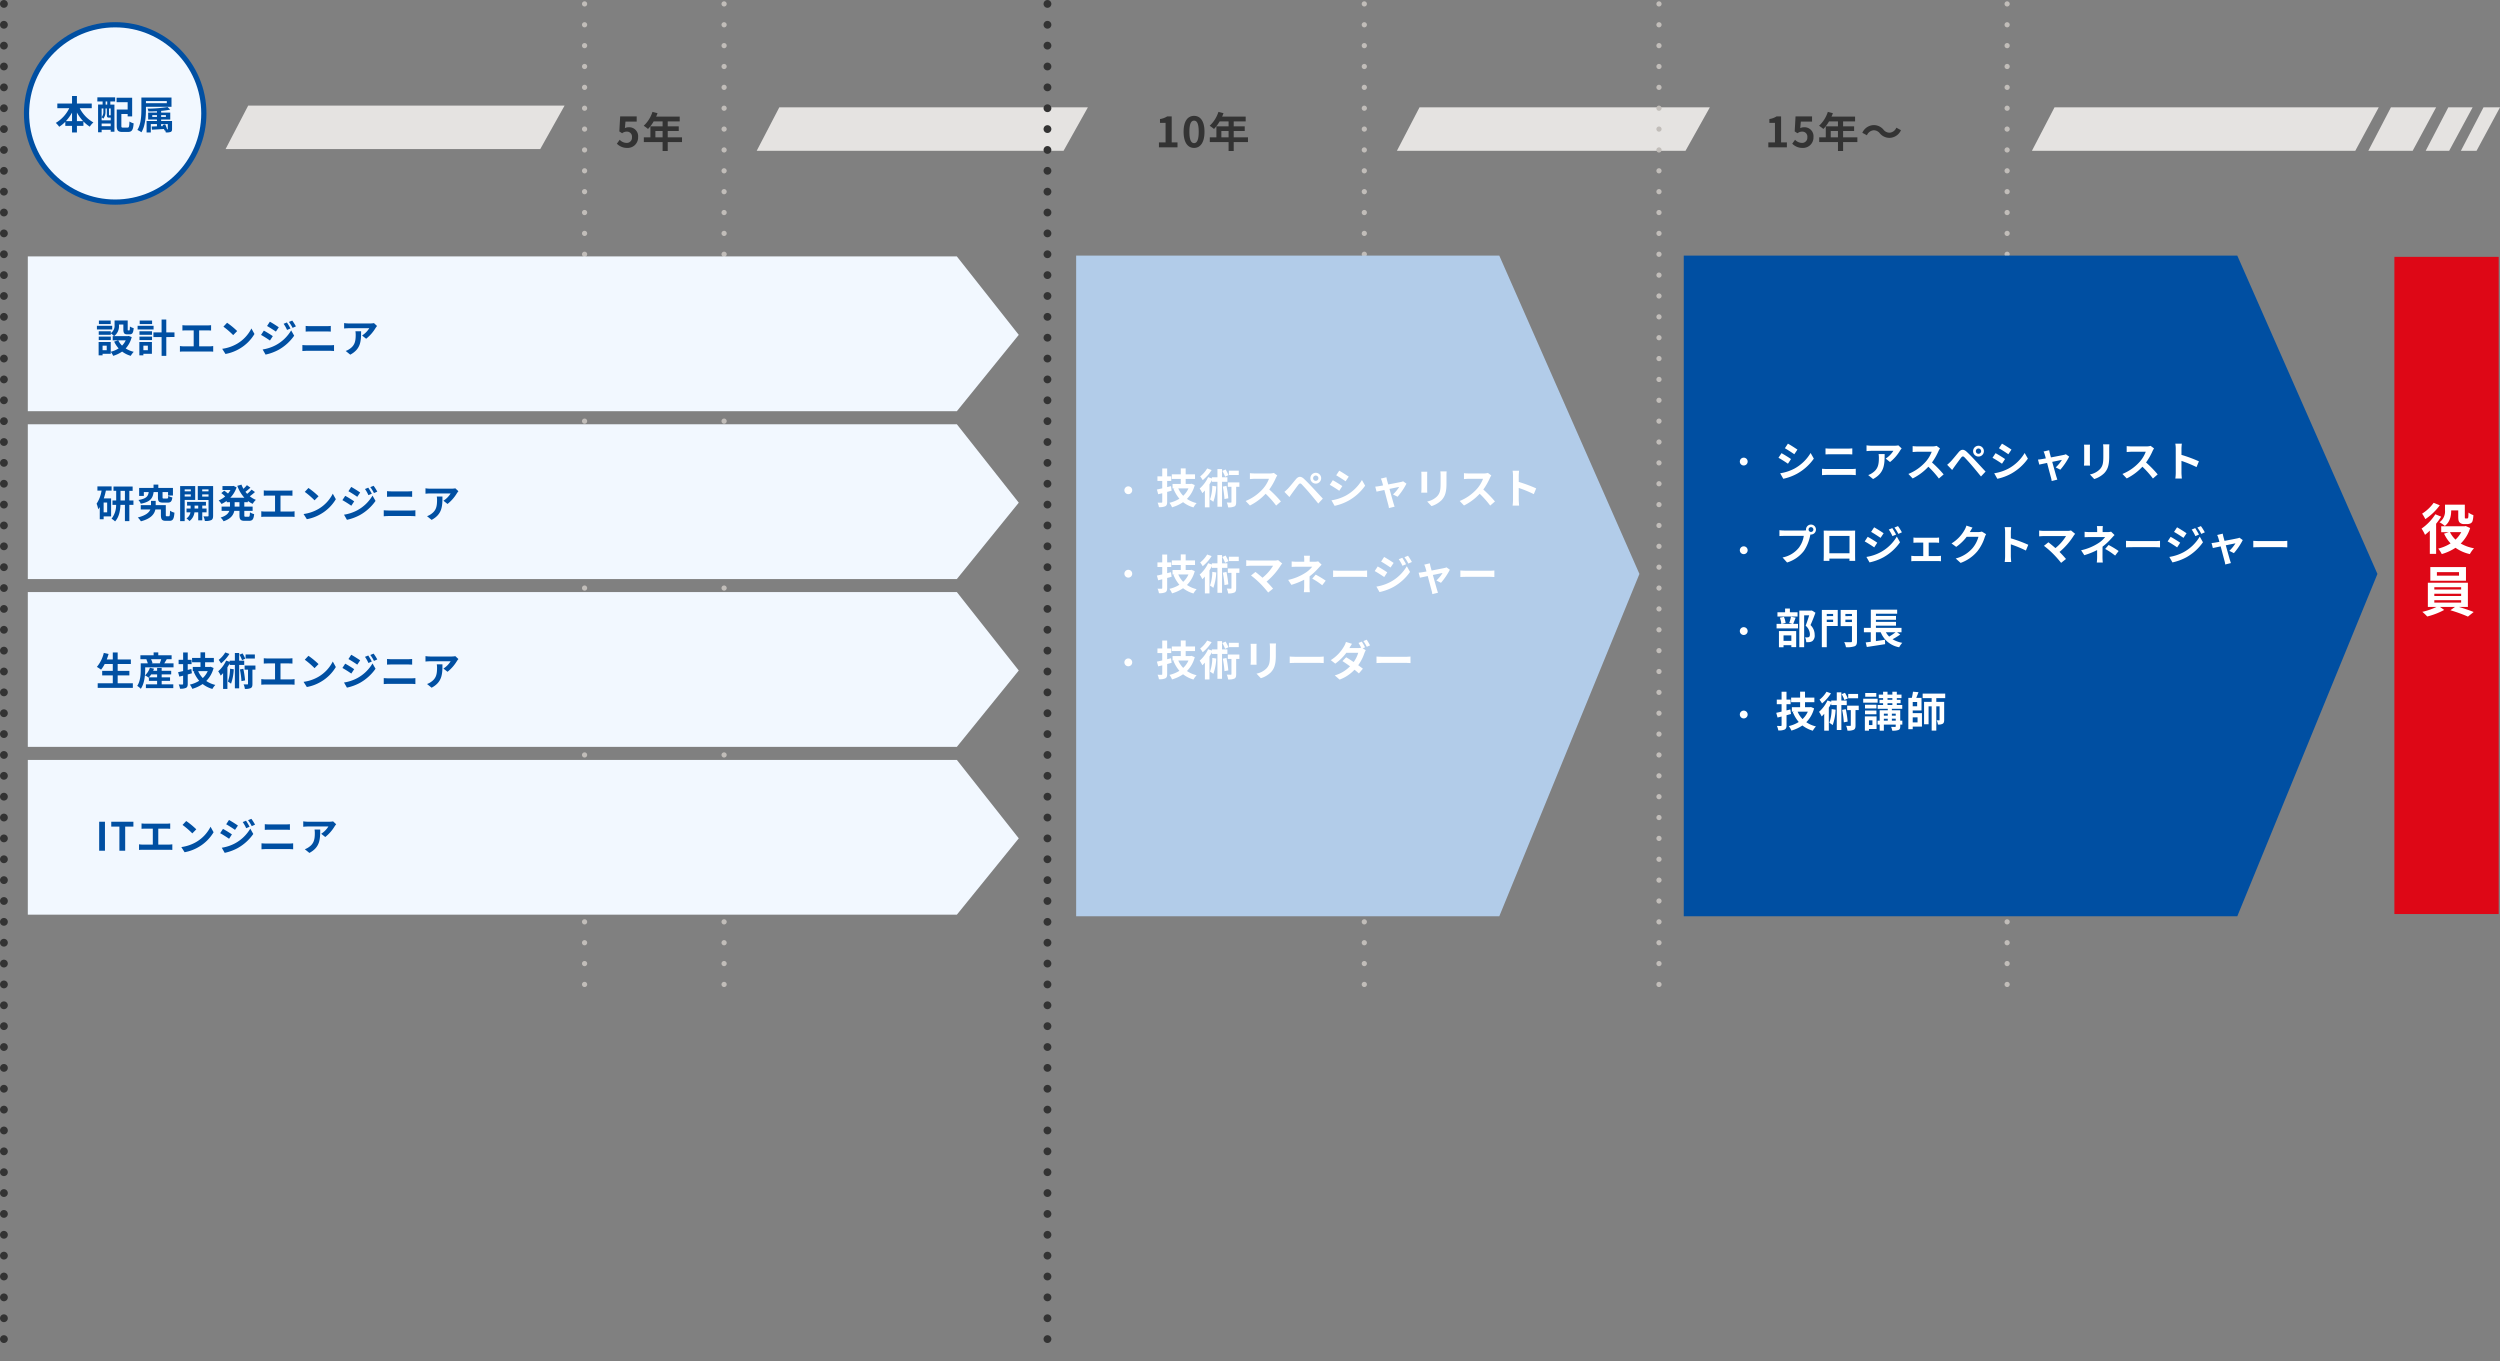
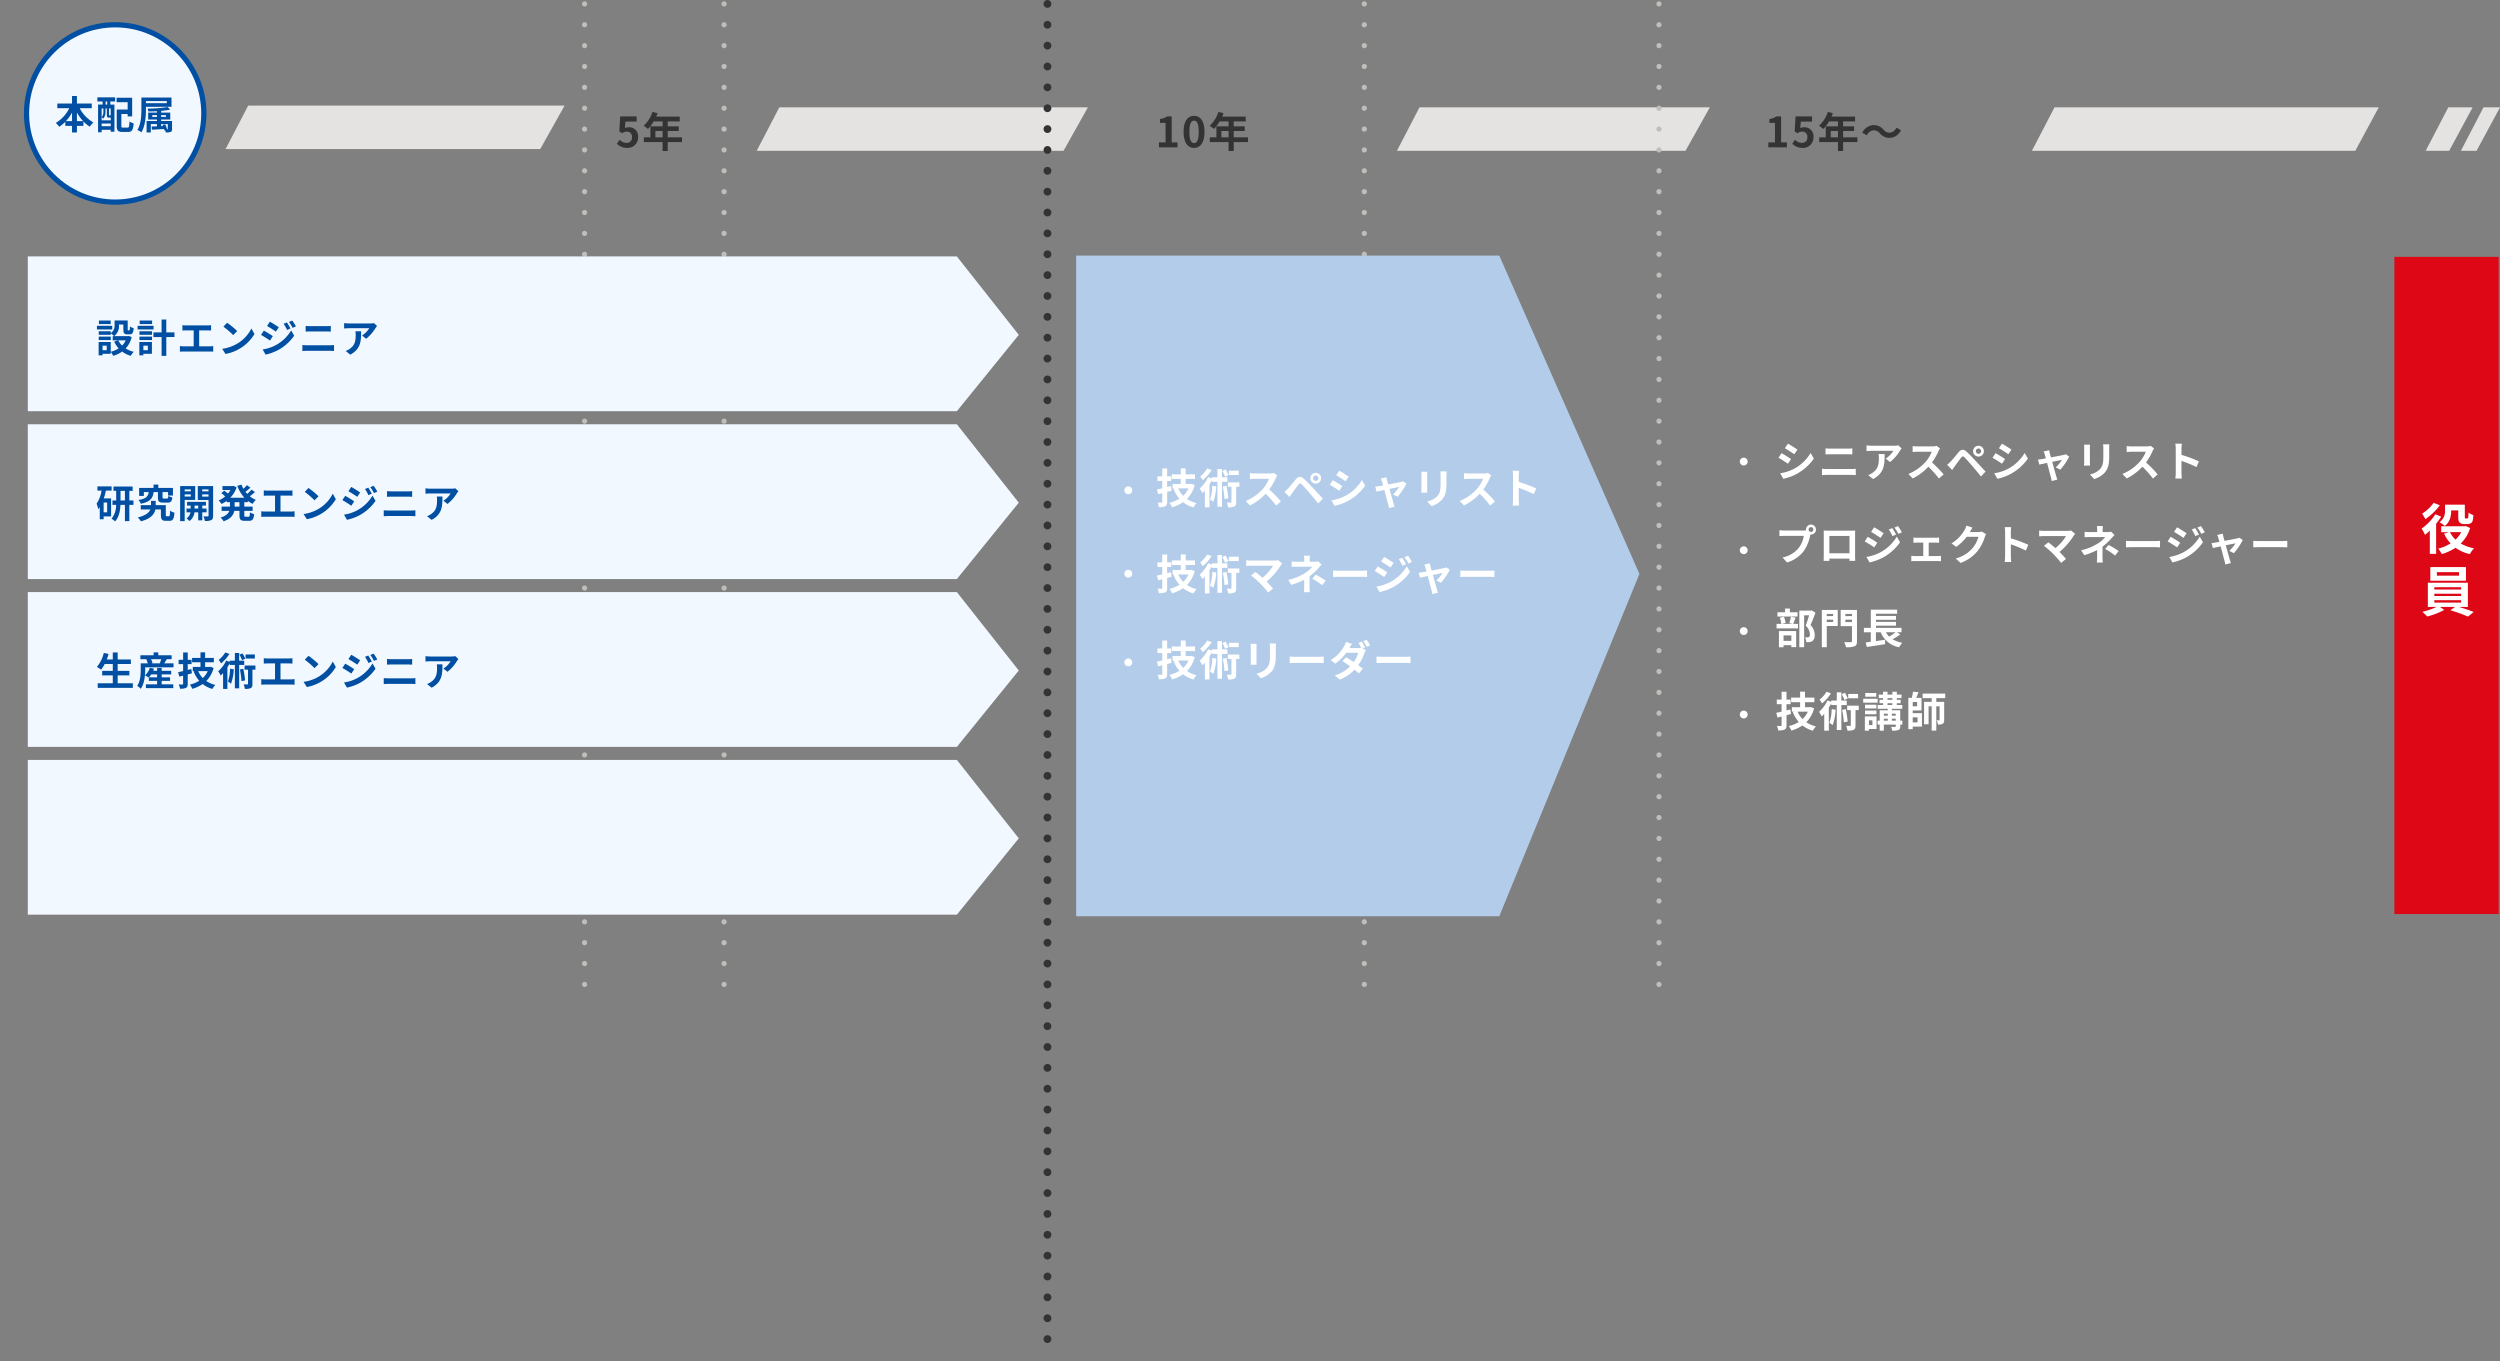
<svg xmlns="http://www.w3.org/2000/svg" width="958.667" height="521.999" viewBox="0 0 958.667 521.999">
  <rect x="0" y="0" width="958.667" height="521.999" fill="#808080" stroke="none" />
  <g id="グループ_7460" data-name="グループ 7460" transform="translate(-350.749 -5277.501)">
    <path id="パス_16411" data-name="パス 16411" d="M6842,4660l-9.333,16.667H6712l8.667-16.667Z" transform="translate(-6274.751 658)" fill="#e5e3e1" />
    <path id="パス_16412" data-name="パス 16412" d="M6782,4660l-9.333,16.667H6662l8.667-16.667Z" transform="translate(-5775.583 658.667)" fill="#e5e3e1" />
    <g id="パス_17200" data-name="パス 17200" transform="translate(361.916 5288)" fill="#f2f8ff">
      <path d="M 33 67 C 28.41 67 23.958 66.101 19.765 64.328 C 15.717 62.615 12.081 60.164 8.958 57.042 C 5.836 53.919 3.385 50.283 1.672 46.235 C -0.101 42.042 -1 37.59 -1 33 C -1 28.41 -0.101 23.958 1.672 19.765 C 3.385 15.717 5.836 12.081 8.958 8.958 C 12.081 5.836 15.717 3.385 19.765 1.672 C 23.958 -0.101 28.41 -1 33 -1 C 37.59 -1 42.042 -0.101 46.235 1.672 C 50.283 3.385 53.919 5.836 57.042 8.958 C 60.164 12.081 62.615 15.717 64.328 19.765 C 66.101 23.958 67 28.41 67 33 C 67 37.59 66.101 42.042 64.328 46.235 C 62.615 50.283 60.164 53.919 57.042 57.042 C 53.919 60.164 50.283 62.615 46.235 64.328 C 42.042 66.101 37.59 67 33 67 Z" stroke="none" />
      <path d="M 33 0 C 14.775 0 0 14.775 0 33 C 0 51.225 14.775 66 33 66 C 51.225 66 66 51.225 66 33 C 66 14.775 51.225 0 33 0 M 33 -2 C 37.724 -2 42.308 -1.074 46.624 0.751 C 50.792 2.514 54.535 5.038 57.749 8.251 C 60.962 11.465 63.486 15.208 65.249 19.376 C 67.074 23.692 68 28.276 68 33 C 68 37.724 67.074 42.308 65.249 46.624 C 63.486 50.792 60.962 54.535 57.749 57.749 C 54.535 60.962 50.792 63.486 46.624 65.249 C 42.308 67.074 37.724 68 33 68 C 28.276 68 23.692 67.074 19.376 65.249 C 15.208 63.486 11.465 60.962 8.251 57.749 C 5.038 54.535 2.514 50.792 0.751 46.624 C -1.074 42.308 -2 37.724 -2 33 C -2 28.276 -1.074 23.692 0.751 19.376 C 2.514 15.208 5.038 11.465 8.251 8.251 C 11.465 5.038 15.208 2.514 19.376 0.751 C 23.692 -1.074 28.276 -2 33 -2 Z" stroke="none" fill="#004fa2" />
    </g>
    <path id="パス_17201" data-name="パス 17201" d="M-16.752,0h7.12V-1.9h-2.224v-9.952H-13.6a7.386,7.386,0,0,1-2.752,1.008v1.456h2.144V-1.9h-2.544ZM-3.28.224c2.416,0,4-2.112,4-6.192s-1.584-6.1-4-6.1-4.016,2-4.016,6.1C-7.3-1.888-5.7.224-3.28.224Zm0-1.84c-1.024,0-1.792-1.024-1.792-4.352,0-3.312.768-4.272,1.792-4.272S-1.5-9.28-1.5-5.968C-1.5-2.64-2.256-1.616-3.28-1.616ZM7.184-3.84V-6.272H9.952V-3.84Zm10.208,0H11.92V-6.272h4.224V-8.048H11.92v-1.9h4.592v-1.84H7.472A10.215,10.215,0,0,0,8-13.1l-1.936-.5A12.339,12.339,0,0,1,2.7-8.272,14.725,14.725,0,0,1,4.352-7.04,14.379,14.379,0,0,0,6.528-9.952H9.952v1.9H5.28V-3.84H2.752v1.824h7.2V1.408H11.92V-2.016h5.472Z" transform="translate(811.916 5334)" fill="#333" />
    <path id="パス_17202" data-name="パス 17202" d="M-14.67-3.045v-3.3a16.717,16.717,0,0,0,2.385,3.3Zm-4.23,0a17.479,17.479,0,0,0,2.355-3.27v3.27ZM-8.985-8V-9.8H-14.67V-12.69h-1.875V-9.8h-5.64V-8h4.575A13.325,13.325,0,0,1-22.77-2.37,8.819,8.819,0,0,1-21.465-.885a12.738,12.738,0,0,0,2.34-1.92V-1.23h2.58V1.305h1.875V-1.23h2.49V-2.94A12.272,12.272,0,0,0-9.735-.93a7.583,7.583,0,0,1,1.38-1.62A13.1,13.1,0,0,1-13.59-8Zm5.94-1.395H-3.66v-1.2h.615ZM-1.71-5.25a.327.327,0,0,1-.075-.06c-.03.045-.06.045-.195.045h-.27c-.105,0-.12-.015-.12-.21v-2.43h.66ZM-5.19-1.11V-2.13h3.48v1.02Zm.66-6.8v1.17A3.056,3.056,0,0,1-5.19-4.59V-7.905Zm2.685,3.51h.135V-3.36H-5.19V-4.545a3.789,3.789,0,0,1,.63.555,4.154,4.154,0,0,0,.855-2.73V-7.905h.51v2.43c0,.885.2,1.08.84,1.08Zm-5-6.2h2.025v1.2h-1.74V1.215H-5.19V.27h3.48v.75H-.285V-9.39H-1.86v-1.2H-.015v-1.575h-6.81ZM3.045-.57c-.585,0-.675-.075-.675-.7V-5.79H4.785v.93H6.51v-7.17H.54v1.725H4.785v2.82H.6V-1.26C.6.585,1.125,1.1,2.79,1.1H4.875C6.42,1.1,6.9.33,7.08-2.2a5.291,5.291,0,0,1-1.6-.705c-.09,1.98-.18,2.34-.75,2.34ZM19.8-10.74v.825h-8v-.825Zm1.8,2.19v-3.555H10.05V-7.7c0,2.385-.1,5.745-1.545,8.04a7.82,7.82,0,0,1,1.56.885C11.58-1.215,11.8-5.085,11.8-7.7V-8.55ZM19.9.105a9.284,9.284,0,0,0-.735-1.95l-1.02.255q.09.2.18.45l-.7.015v-.81h2.55v1.86c0,.15-.045.18-.195.18ZM14.22-4.65v-.705h1.8v.705Zm5.235-.705v.705h-1.83v-.705ZM21.81-3.09H17.625v-.57H21.12V-6.33H17.625v-.645a31.721,31.721,0,0,0,3.465-.48L20.085-8.46a46.893,46.893,0,0,1-7.68.615,3.946,3.946,0,0,1,.345,1.08c1.035,0,2.16-.03,3.27-.105v.54H12.645v2.67H16.02v.57H12.045v4.4h1.62v-3.24H16.02v.87L13.995-.99,14.1.24c1.29-.075,2.955-.165,4.635-.27.06.21.12.405.15.57L19.14.465a3.321,3.321,0,0,1,.27.825A4.822,4.822,0,0,0,21.255,1.1c.45-.2.555-.5.555-1.17Z" transform="translate(394.916 5327)" fill="#004fa2" />
    <path id="パス_17203" data-name="パス 17203" d="M-8.616.224a4,4,0,0,0,4.144-4.16A3.438,3.438,0,0,0-8.12-7.7a3.11,3.11,0,0,0-1.424.336l.224-2.512h4.3v-1.984h-6.336l-.32,5.76,1.072.7a2.833,2.833,0,0,1,1.776-.624,1.916,1.916,0,0,1,2,2.144A1.988,1.988,0,0,1-8.92-1.7a3.68,3.68,0,0,1-2.608-1.2l-1.088,1.5A5.4,5.4,0,0,0-8.616.224ZM2.152-3.84V-6.272H4.92V-3.84Zm10.208,0H6.888V-6.272h4.224V-8.048H6.888v-1.9H11.48v-1.84H2.44A10.215,10.215,0,0,0,2.968-13.1l-1.936-.5a12.339,12.339,0,0,1-3.36,5.328A14.725,14.725,0,0,1-.68-7.04,14.379,14.379,0,0,0,1.5-9.952H4.92v1.9H.248V-3.84H-2.28v1.824h7.2V1.408H6.888V-2.016H12.36Z" transform="translate(599.916 5334)" fill="#333" />
    <path id="パス_16413" data-name="パス 16413" d="M6792,4660l-9.333,16.667H6665l8.667-16.667Z" transform="translate(-6024.083 658.667)" fill="#e5e3e1" />
    <path id="パス_16414" data-name="パス 16414" d="M6765,4660l-9,16.667H6632l8.667-16.667Z" transform="translate(-5502.083 658.667)" fill="#e5e3e1" />
    <path id="パス_17204" data-name="パス 17204" d="M-25.072,0h7.12V-1.9h-2.224v-9.952H-21.92a7.386,7.386,0,0,1-2.752,1.008v1.456h2.144V-1.9h-2.544ZM-11.9.224A4,4,0,0,0-7.76-3.936,3.438,3.438,0,0,0-11.408-7.7a3.11,3.11,0,0,0-1.424.336l.224-2.512h4.3v-1.984H-14.64l-.32,5.76,1.072.7a2.833,2.833,0,0,1,1.776-.624,1.916,1.916,0,0,1,2,2.144,1.988,1.988,0,0,1-2.1,2.176,3.68,3.68,0,0,1-2.608-1.2l-1.088,1.5A5.4,5.4,0,0,0-11.9.224ZM-1.136-3.84V-6.272H1.632V-3.84Zm10.208,0H3.6V-6.272H7.824V-8.048H3.6v-1.9H8.192v-1.84H-.848A10.215,10.215,0,0,0-.32-13.1l-1.936-.5a12.339,12.339,0,0,1-3.36,5.328A14.725,14.725,0,0,1-3.968-7.04,14.379,14.379,0,0,0-1.792-9.952H1.632v1.9H-3.04V-3.84H-5.568v1.824h7.2V1.408H3.6V-2.016H9.072Zm8.592-1.552a4.841,4.841,0,0,0,3.776,1.76,4.945,4.945,0,0,0,4.352-2.944l-1.76-.96a3.125,3.125,0,0,1-2.544,1.92A2.927,2.927,0,0,1,19.1-6.768a4.841,4.841,0,0,0-3.776-1.76,4.945,4.945,0,0,0-4.352,2.944l1.76.96a3.125,3.125,0,0,1,2.544-1.92A2.95,2.95,0,0,1,17.664-5.392Z" transform="translate(1053.916 5334)" fill="#333" />
-     <path id="パス_16415" data-name="パス 16415" d="M6657,4660l-9,16.667h-17l8.667-16.667Z" transform="translate(-5372.081 658.667)" fill="#e5e3e1" />
    <path id="パス_16416" data-name="パス 16416" d="M6650,4660l-9,16.667h-9l8.667-16.667Z" transform="translate(-5351.081 658.667)" fill="#e5e3e1" />
    <path id="パス_16417" data-name="パス 16417" d="M6646,4660l-9,16.667h-6l8.667-16.667Z" transform="translate(-5336.582 658.667)" fill="#e5e3e1" />
    <path id="パス_16424" data-name="パス 16424" d="M9,0V377" transform="translate(977.914 5279.001)" fill="none" stroke="#c1bdb9" stroke-linecap="round" stroke-width="2" stroke-dasharray="0 8" />
-     <path id="パス_16425" data-name="パス 16425" d="M9,0V377" transform="translate(1111.414 5279.001)" fill="none" stroke="#c1bdb9" stroke-linecap="round" stroke-width="2" stroke-dasharray="0 8" />
    <path id="パス_16426" data-name="パス 16426" d="M9,0V519" transform="translate(743.414 5279.001)" fill="none" stroke="#333" stroke-linecap="round" stroke-width="3" stroke-dasharray="0 8" />
    <path id="パス_16427" data-name="パス 16427" d="M9,0V377" transform="translate(864.914 5279.001)" fill="none" stroke="#c1bdb9" stroke-linecap="round" stroke-width="2" stroke-dasharray="0 8" />
    <path id="パス_16423" data-name="パス 16423" d="M6645,4667h162.258L6861,4789.073l-53.742,131.282H6645Z" transform="translate(-5881.584 708.512)" fill="#b2cce9" />
    <path id="パス_16428" data-name="パス 16428" d="M9,0V377" transform="translate(565.914 5279.001)" fill="none" stroke="#c1bdb9" stroke-linecap="round" stroke-width="2" stroke-dasharray="0 8" />
    <path id="パス_16429" data-name="パス 16429" d="M9,0V377" transform="translate(619.414 5279.001)" fill="none" stroke="#c1bdb9" stroke-linecap="round" stroke-width="2" stroke-dasharray="0 8" />
    <path id="パス_16419" data-name="パス 16419" d="M6482,4697h356.258L6862,4727.073l-23.742,29.282H6482Z" transform="translate(-6120.588 678.834)" fill="#f2f8ff" />
    <path id="パス_17205" data-name="パス 17205" d="M5.79,4.76H1.26V6.11H5.79Zm.57,2.01H.5V8.18H6.36Zm-.54,4.14H1.2v1.335H5.82Zm5.73,1.425a7.113,7.113,0,0,1-1.41,2.025,7.391,7.391,0,0,1-1.455-2.025Zm-7.29,3.78H2.67V14.39H4.26Zm8.415-5.46-.3.075H7.1a4.748,4.748,0,0,0,1.86-4.185V6.29h1.68V8.1c0,1.485.345,1.95,1.545,1.95h.87c1,0,1.395-.525,1.545-2.385a5.089,5.089,0,0,1-1.455-.63c-.015,1.305-.075,1.5-.27,1.5H12.5c-.165,0-.195-.045-.195-.465V4.715H7.275V6.5A3.371,3.371,0,0,1,5.82,9.575v-.72H1.2V10.22H5.82V9.65a7.953,7.953,0,0,1,1.245,1.08h-.51v1.6H8.64l-1.53.5a10.432,10.432,0,0,0,1.725,2.6,9.833,9.833,0,0,1-3.03,1.29V12.98H1.155v5.115H2.67V17.51H5.805v-.765a7.552,7.552,0,0,1,.93,1.545,12.116,12.116,0,0,0,3.435-1.635,10.454,10.454,0,0,0,3.3,1.635,7.686,7.686,0,0,1,1.155-1.545,10.242,10.242,0,0,1-3.09-1.29,10.121,10.121,0,0,0,2.31-4.365Zm8.985-5.9H16.905V6.11H21.66Zm.57,2.01H16.1V8.18H22.23Zm-2.2,7.62v1.725h-1.71V14.39Zm1.56-1.41H16.77v5.115h1.545V17.51h3.27Zm-4.77-.735H21.63V10.91H16.815Zm0-2.025H21.63V8.855H16.815ZM30.24,9.305H27.1V4.355h-1.8v4.95H22.17v1.77h3.135v7.23h1.8v-7.23H30.24ZM33.285,6.53V8.585c.375-.03,1.02-.06,1.425-.06h2.9v6.12H33.8a9.714,9.714,0,0,1-1.47-.12V16.7a12.534,12.534,0,0,1,1.47-.075H43.68a12.034,12.034,0,0,1,1.41.075V14.525a9.166,9.166,0,0,1-1.41.12H39.705V8.525H42.87c.435,0,.96.03,1.41.06V6.53c-.435.045-.96.09-1.41.09H34.71C34.29,6.62,33.675,6.575,33.285,6.53Zm17.13-.93-1.41,1.5a31.189,31.189,0,0,1,3.75,3.24l1.53-1.56A30.3,30.3,0,0,0,50.415,5.6ZM48.54,15.59l1.26,1.98a16.245,16.245,0,0,0,5.565-2.115,15.95,15.95,0,0,0,5.55-5.55L59.745,7.79a14.124,14.124,0,0,1-5.46,5.835A15.46,15.46,0,0,1,48.54,15.59ZM73.35,5.48,72.09,6A13.549,13.549,0,0,1,73.41,8.36L74.715,7.8A25.508,25.508,0,0,0,73.35,5.48ZM75.4,4.76l-1.275.525a14.413,14.413,0,0,1,1.41,2.28l1.275-.57A19.289,19.289,0,0,0,75.4,4.76Zm-8.58.435-1.08,1.65c.99.555,2.55,1.56,3.39,2.145l1.11-1.65C69.465,6.785,67.815,5.735,66.825,5.195ZM64.05,15.845l1.125,1.965a18.865,18.865,0,0,0,5.01-1.845,18.094,18.094,0,0,0,5.955-5.4l-1.155-2.04A15.185,15.185,0,0,1,69.15,14.15,16.086,16.086,0,0,1,64.05,15.845Zm.465-7.23-1.08,1.65c1.005.54,2.565,1.545,3.42,2.145l1.1-1.68C67.185,10.19,65.535,9.155,64.515,8.615Zm16.035-1.8V8.99c.51-.03,1.2-.06,1.77-.06h6.195c.525,0,1.23.045,1.665.06V6.815c-.42.045-1.065.09-1.665.09h-6.21C81.795,6.9,81.09,6.875,80.55,6.815ZM79.29,14.15v2.3c.555-.045,1.29-.09,1.875-.09h8.61a16.294,16.294,0,0,1,1.65.09v-2.3a15.2,15.2,0,0,1-1.65.09h-8.61C80.58,14.24,79.875,14.195,79.29,14.15Zm28.635-7.305-1.185-1.11a7.736,7.736,0,0,1-1.53.135H97.125a11.892,11.892,0,0,1-1.83-.15V7.8c.705-.06,1.2-.1,1.83-.1h7.815a8.92,8.92,0,0,1-2.76,2.79l1.56,1.245a15.277,15.277,0,0,0,3.6-4.11A7.553,7.553,0,0,1,107.925,6.845Zm-6.12,2.025H99.63a8.315,8.315,0,0,1,.105,1.35c0,2.46-.36,4.05-2.265,5.37a5.927,5.927,0,0,1-1.575.825L97.65,17.84C101.73,15.65,101.805,12.59,101.805,8.87Z" transform="translate(387.413 5395.667)" fill="#004fa2" />
    <path id="パス_16420" data-name="パス 16420" d="M6482,4697h356.258L6862,4727.073l-23.742,29.282H6482Z" transform="translate(-6120.588 743.19)" fill="#f2f8ff" />
    <path id="パス_17206" data-name="パス 17206" d="M4.425,14.93H3.075V11.18h1.35Zm1.71-8.31V5H.69V6.62H2.28A12.587,12.587,0,0,1,.375,11.63,9.977,9.977,0,0,1,.99,13.76c.21-.255.4-.525.6-.81V17.6H3.075V16.5H5.94V9.6H3.135a25.015,25.015,0,0,0,.81-2.985Zm3.42,3.78v-3.7h1.68v3.7Zm4.95,0H12.93v-3.7H14.2V5.045H6.855v1.65H7.89v3.7H6.465v1.68h1.4a8.41,8.41,0,0,1-1.755,5.31,7.153,7.153,0,0,1,1.35,1.035C9,16.79,9.435,14.285,9.525,12.08h1.71v6.24H12.93V12.08h1.575ZM23.9,7.175v2.04c0,1.5.36,2,2,2h1.68c1.185,0,1.65-.42,1.845-1.98a5.121,5.121,0,0,1-1.545-.615c-.06.885-.135,1.02-.5,1.02h-1.2c-.45,0-.51-.045-.51-.45V7.175H27.78V8.51h1.875V5.585h-5.61V4.295h-1.83v1.29h-5.52v3.06h1.8V7.175h1.86c-.225,1.59-.84,2.52-3.945,3.03a4.527,4.527,0,0,1,.915,1.44c3.735-.735,4.59-2.16,4.92-4.47Zm3.39,9.27c-.315,0-.375-.06-.375-.525V12.185H23.04v-1.65h-1.8v1.65H17.31v1.65H21c-.465,1.14-1.695,2.295-4.815,3.075a9.089,9.089,0,0,1,1.185,1.47c3.9-1.005,5.175-2.805,5.55-4.545h2.115v2.1c0,1.755.45,2.265,1.92,2.265h1.35c1.29,0,1.755-.66,1.92-3.135a5.329,5.329,0,0,1-1.68-.75c-.06,1.875-.12,2.13-.435,2.13ZM36.51,6.14V6.9H34.155V6.14ZM34.155,8.885v-.81H36.51v.81Zm4.035,1.29V4.865H32.415v13.44h1.74v-8.13Zm-.24,3.3V12.35h1.4v1.125Zm4.6,1.455V13.475H40.9V12.35h1.41V10.94H35.07v1.41h1.365v1.125H34.86V14.93h1.515a3.515,3.515,0,0,1-1.53,2.34,6.751,6.751,0,0,1,1.14,1.02,4.886,4.886,0,0,0,1.92-3.36h1.44v3.09H40.9V14.93Zm-1.68-6.015v-.84h2.43v.84Zm2.43-2.775V6.9h-2.43V6.14ZM45.06,4.865H39.18V10.2h4.125v6c0,.21-.075.3-.315.3-.225.015-.96.015-1.635-.015a6.343,6.343,0,0,1,.54,1.77,5.332,5.332,0,0,0,2.46-.345c.54-.285.7-.78.7-1.7Zm10.1,7.875H53.31V11.045h1.845Zm3.225-1.695v-.48a10.453,10.453,0,0,0,1.845,1.125,6.413,6.413,0,0,1,1.23-1.53,9.161,9.161,0,0,1-2.34-1.38A20.055,20.055,0,0,0,61.11,7.16l-1.305-.93A12.593,12.593,0,0,1,58.11,7.85c-.225-.255-.45-.51-.66-.78.615-.45,1.305-1.035,1.92-1.59l-1.35-.96a14.165,14.165,0,0,1-1.335,1.4,10.419,10.419,0,0,1-.75-1.605l-1.605.45a13.723,13.723,0,0,0,2.73,4.59H51.63a10.433,10.433,0,0,0,2.43-3.99L52.875,4.8l-.315.06H48.645v1.53h3.06a8.391,8.391,0,0,1-.945,1.35c-.42-.36-.99-.795-1.44-1.11l-1.125.93A16.009,16.009,0,0,1,49.68,8.84a9.281,9.281,0,0,1-2.49,1.545,7.757,7.757,0,0,1,1.08,1.35,12.261,12.261,0,0,0,1.995-1.185v.5h1.26V12.74h-3.21v1.635h2.97C50.91,15.38,50.01,16.31,47.94,16.94a6.8,6.8,0,0,1,1.14,1.425c2.775-.93,3.765-2.415,4.1-3.99h1.98V16.01c0,1.665.405,2.19,2.025,2.19h1.635c1.32,0,1.785-.6,1.965-2.58a4.442,4.442,0,0,1-1.6-.7c-.06,1.41-.135,1.71-.525,1.71H57.5c-.42,0-.48-.09-.48-.63v-1.62H60.21V12.74H57.015V11.045Zm6.1-4.515V8.585c.375-.03,1.02-.06,1.425-.06h2.895v6.12H65a9.714,9.714,0,0,1-1.47-.12V16.7A12.534,12.534,0,0,1,65,16.625H74.88a12.034,12.034,0,0,1,1.41.075V14.525a9.166,9.166,0,0,1-1.41.12H70.9V8.525H74.07c.435,0,.96.03,1.41.06V6.53c-.435.045-.96.09-1.41.09H65.91C65.49,6.62,64.875,6.575,64.485,6.53Zm17.13-.93-1.41,1.5a31.188,31.188,0,0,1,3.75,3.24l1.53-1.56A30.3,30.3,0,0,0,81.615,5.6ZM79.74,15.59,81,17.57a16.245,16.245,0,0,0,5.565-2.115,15.95,15.95,0,0,0,5.55-5.55L90.945,7.79a14.124,14.124,0,0,1-5.46,5.835A15.46,15.46,0,0,1,79.74,15.59ZM104.55,5.48,103.29,6a13.549,13.549,0,0,1,1.32,2.355l1.305-.555A25.508,25.508,0,0,0,104.55,5.48Zm2.055-.72-1.275.525a14.413,14.413,0,0,1,1.41,2.28l1.275-.57A19.289,19.289,0,0,0,106.6,4.76Zm-8.58.435-1.08,1.65c.99.555,2.55,1.56,3.39,2.145l1.11-1.65C100.665,6.785,99.015,5.735,98.025,5.195ZM95.25,15.845l1.125,1.965a18.865,18.865,0,0,0,5.01-1.845,18.094,18.094,0,0,0,5.955-5.4l-1.155-2.04a15.185,15.185,0,0,1-5.835,5.625A16.086,16.086,0,0,1,95.25,15.845Zm.465-7.23-1.08,1.65c1,.54,2.565,1.545,3.42,2.145l1.1-1.68C98.385,10.19,96.735,9.155,95.715,8.615Zm16.035-1.8V8.99c.51-.03,1.2-.06,1.77-.06h6.195c.525,0,1.23.045,1.665.06V6.815c-.42.045-1.065.09-1.665.09H113.5C112.995,6.9,112.29,6.875,111.75,6.815Zm-1.26,7.335v2.3c.555-.045,1.29-.09,1.875-.09h8.61a16.294,16.294,0,0,1,1.65.09v-2.3a15.2,15.2,0,0,1-1.65.09h-8.61C111.78,14.24,111.075,14.195,110.49,14.15Zm28.635-7.305-1.185-1.11a7.736,7.736,0,0,1-1.53.135h-8.085a11.892,11.892,0,0,1-1.83-.15V7.8c.705-.06,1.2-.1,1.83-.1h7.815a8.92,8.92,0,0,1-2.76,2.79l1.56,1.245a15.277,15.277,0,0,0,3.6-4.11A7.553,7.553,0,0,1,139.125,6.845ZM133,8.87H130.83a8.316,8.316,0,0,1,.1,1.35c0,2.46-.36,4.05-2.265,5.37a5.927,5.927,0,0,1-1.575.825l1.755,1.425C132.93,15.65,133,12.59,133,8.87Z" transform="translate(387.413 5459.023)" fill="#004fa2" />
    <path id="パス_16421" data-name="パス 16421" d="M6482,4697h356.258L6862,4727.073l-23.742,29.282H6482Z" transform="translate(-6120.588 807.546)" fill="#f2f8ff" />
-     <path id="パス_17207" data-name="パス 17207" d="M8.46,16.13V13.115h4.485V11.39H8.46V8.75h5.055V7.01H8.46V4.31H6.585v2.7H4.275c.255-.69.495-1.4.7-2.115L3.135,4.49A12.905,12.905,0,0,1,.48,9.86a14.185,14.185,0,0,1,1.605,1.065A12.363,12.363,0,0,0,3.48,8.75H6.585v2.64H2.52v1.725H6.585V16.13H.8v1.755H14.28V16.13Zm12-2.28a8.818,8.818,0,0,0,.855-1.125H23.58V13.85Zm4.875,1.365h3.21V13.85h-3.21V12.725H28.98V11.36H25.335V10.25H23.58v1.11H22.065c.12-.27.24-.54.33-.81l-1.575-.36a7.06,7.06,0,0,1-1.89,2.925,7.845,7.845,0,0,1,1.41.855l.09-.09v1.335h3.15v1.32h-4.3V18H29.79v-1.47H25.335Zm-.18-8.31a12.766,12.766,0,0,1-.54,1.515l.27.075H21.36l.45-.12a6.706,6.706,0,0,0-.555-1.47Zm1.17,1.59c.285-.45.615-1.02.96-1.59h1.86V5.39H24.03v-1.1H22.245v1.1h-5.07V6.9H19.77l-.33.09a7.67,7.67,0,0,1,.57,1.5H17.3V10.91c0,1.785-.12,4.4-1.35,6.225a7.078,7.078,0,0,1,1.38,1.125c1.41-2.055,1.68-5.235,1.68-7.335v-.9H29.88V8.495Zm10.38,2.175-1.38.345V8.795H36.8V7.145h-1.47V4.31h-1.77V7.145H31.83v1.65h1.725V11.45c-.72.18-1.365.315-1.92.435L32.1,13.58l1.455-.36v3.09c0,.225-.075.3-.285.3s-.81,0-1.4-.015a6.9,6.9,0,0,1,.5,1.62,5.029,5.029,0,0,0,2.28-.315c.51-.285.675-.7.675-1.575V12.74c.54-.135,1.08-.285,1.6-.435Zm6.285.81a8.236,8.236,0,0,1-1.89,2.655,8.573,8.573,0,0,1-1.77-2.655ZM44.1,9.8l-.315.075h-1.8v-1.8h3.36V6.425h-3.36V4.28h-1.77V6.425H36.99v1.65h3.225v1.8H37.26v1.6h.78l-.45.135a12.528,12.528,0,0,0,2.13,3.57,11.567,11.567,0,0,1-3.585,1.47,7.27,7.27,0,0,1,.945,1.62,13.716,13.716,0,0,0,3.96-1.845,11.09,11.09,0,0,0,3.735,1.89,7.763,7.763,0,0,1,1.14-1.545,10.341,10.341,0,0,1-3.48-1.515,10.929,10.929,0,0,0,2.805-4.98ZM61.065,5.1H57.51v1.56h3.555Zm-3.7,1.62a11.739,11.739,0,0,0-1.02-2.04l-1.185.495a12.36,12.36,0,0,1,.99,2.1ZM49.71,4.31a10.51,10.51,0,0,1-2.52,2.865,9.517,9.517,0,0,1,.915,1.335,14.921,14.921,0,0,0,3.21-3.63Zm1.845,6.24a15.067,15.067,0,0,1-.825,4.92,12.888,12.888,0,0,1,1.2.825,18.815,18.815,0,0,0,1.05-5.535Zm5.43-1.44V7.475H55.05V4.52H53.4V7.475H51.405V7.91l-1.35-.465A12.245,12.245,0,0,1,47.01,11.54a9.385,9.385,0,0,1,.96,1.65c.3-.285.615-.6.915-.945v6.06h1.65v-8.28a17.345,17.345,0,0,0,.87-1.53V9.11H53.4v8.955h1.65V9.11Zm-1.65,1.725a32.589,32.589,0,0,1,.6,4.47l1.38-.27a35.824,35.824,0,0,0-.675-4.455ZM61.29,9.32H57.135v1.59H58.44v5.43c0,.195-.06.24-.255.24s-.81,0-1.425-.03a6.585,6.585,0,0,1,.48,1.74,4.934,4.934,0,0,0,2.25-.315c.525-.285.645-.765.645-1.6V10.91H61.29Zm3.195-2.79V8.585c.375-.03,1.02-.06,1.425-.06h2.895v6.12H65a9.714,9.714,0,0,1-1.47-.12V16.7A12.534,12.534,0,0,1,65,16.625H74.88a12.034,12.034,0,0,1,1.41.075V14.525a9.166,9.166,0,0,1-1.41.12H70.9V8.525H74.07c.435,0,.96.03,1.41.06V6.53c-.435.045-.96.09-1.41.09H65.91C65.49,6.62,64.875,6.575,64.485,6.53Zm17.13-.93-1.41,1.5a31.188,31.188,0,0,1,3.75,3.24l1.53-1.56A30.3,30.3,0,0,0,81.615,5.6ZM79.74,15.59,81,17.57a16.245,16.245,0,0,0,5.565-2.115,15.95,15.95,0,0,0,5.55-5.55L90.945,7.79a14.124,14.124,0,0,1-5.46,5.835A15.46,15.46,0,0,1,79.74,15.59ZM104.55,5.48,103.29,6a13.549,13.549,0,0,1,1.32,2.355l1.305-.555A25.508,25.508,0,0,0,104.55,5.48Zm2.055-.72-1.275.525a14.413,14.413,0,0,1,1.41,2.28l1.275-.57A19.289,19.289,0,0,0,106.6,4.76Zm-8.58.435-1.08,1.65c.99.555,2.55,1.56,3.39,2.145l1.11-1.65C100.665,6.785,99.015,5.735,98.025,5.195ZM95.25,15.845l1.125,1.965a18.865,18.865,0,0,0,5.01-1.845,18.094,18.094,0,0,0,5.955-5.4l-1.155-2.04a15.185,15.185,0,0,1-5.835,5.625A16.086,16.086,0,0,1,95.25,15.845Zm.465-7.23-1.08,1.65c1,.54,2.565,1.545,3.42,2.145l1.1-1.68C98.385,10.19,96.735,9.155,95.715,8.615Zm16.035-1.8V8.99c.51-.03,1.2-.06,1.77-.06h6.195c.525,0,1.23.045,1.665.06V6.815c-.42.045-1.065.09-1.665.09H113.5C112.995,6.9,112.29,6.875,111.75,6.815Zm-1.26,7.335v2.3c.555-.045,1.29-.09,1.875-.09h8.61a16.294,16.294,0,0,1,1.65.09v-2.3a15.2,15.2,0,0,1-1.65.09h-8.61C111.78,14.24,111.075,14.195,110.49,14.15Zm28.635-7.305-1.185-1.11a7.736,7.736,0,0,1-1.53.135h-8.085a11.892,11.892,0,0,1-1.83-.15V7.8c.705-.06,1.2-.1,1.83-.1h7.815a8.92,8.92,0,0,1-2.76,2.79l1.56,1.245a15.277,15.277,0,0,0,3.6-4.11A7.553,7.553,0,0,1,139.125,6.845ZM133,8.87H130.83a8.316,8.316,0,0,1,.1,1.35c0,2.46-.36,4.05-2.265,5.37a5.927,5.927,0,0,1-1.575.825l1.755,1.425C132.93,15.65,133,12.59,133,8.87Z" transform="translate(387.413 5523.379)" fill="#004fa2" />
+     <path id="パス_17207" data-name="パス 17207" d="M8.46,16.13V13.115h4.485V11.39H8.46V8.75h5.055V7.01H8.46V4.31H6.585v2.7H4.275c.255-.69.495-1.4.7-2.115L3.135,4.49A12.905,12.905,0,0,1,.48,9.86a14.185,14.185,0,0,1,1.605,1.065A12.363,12.363,0,0,0,3.48,8.75H6.585v2.64H2.52v1.725H6.585V16.13H.8v1.755H14.28V16.13Zm12-2.28a8.818,8.818,0,0,0,.855-1.125H23.58V13.85Zm4.875,1.365h3.21V13.85h-3.21V12.725H28.98V11.36H25.335V10.25H23.58v1.11H22.065c.12-.27.24-.54.33-.81l-1.575-.36a7.06,7.06,0,0,1-1.89,2.925,7.845,7.845,0,0,1,1.41.855l.09-.09v1.335h3.15v1.32h-4.3V18H29.79v-1.47H25.335Zm-.18-8.31a12.766,12.766,0,0,1-.54,1.515l.27.075H21.36l.45-.12a6.706,6.706,0,0,0-.555-1.47Zm1.17,1.59c.285-.45.615-1.02.96-1.59h1.86V5.39H24.03v-1.1H22.245v1.1h-5.07V6.9H19.77l-.33.09a7.67,7.67,0,0,1,.57,1.5H17.3V10.91c0,1.785-.12,4.4-1.35,6.225a7.078,7.078,0,0,1,1.38,1.125c1.41-2.055,1.68-5.235,1.68-7.335v-.9H29.88V8.495Zm10.38,2.175-1.38.345V8.795H36.8V7.145h-1.47V4.31h-1.77V7.145H31.83v1.65h1.725V11.45c-.72.18-1.365.315-1.92.435L32.1,13.58l1.455-.36v3.09c0,.225-.075.3-.285.3s-.81,0-1.4-.015a6.9,6.9,0,0,1,.5,1.62,5.029,5.029,0,0,0,2.28-.315c.51-.285.675-.7.675-1.575V12.74c.54-.135,1.08-.285,1.6-.435Zm6.285.81a8.236,8.236,0,0,1-1.89,2.655,8.573,8.573,0,0,1-1.77-2.655ZM44.1,9.8l-.315.075h-1.8v-1.8h3.36V6.425h-3.36V4.28h-1.77V6.425H36.99v1.65h3.225v1.8H37.26v1.6h.78l-.45.135a12.528,12.528,0,0,0,2.13,3.57,11.567,11.567,0,0,1-3.585,1.47,7.27,7.27,0,0,1,.945,1.62,13.716,13.716,0,0,0,3.96-1.845,11.09,11.09,0,0,0,3.735,1.89,7.763,7.763,0,0,1,1.14-1.545,10.341,10.341,0,0,1-3.48-1.515,10.929,10.929,0,0,0,2.805-4.98ZM61.065,5.1H57.51v1.56h3.555Zm-3.7,1.62a11.739,11.739,0,0,0-1.02-2.04l-1.185.495a12.36,12.36,0,0,1,.99,2.1ZM49.71,4.31a10.51,10.51,0,0,1-2.52,2.865,9.517,9.517,0,0,1,.915,1.335,14.921,14.921,0,0,0,3.21-3.63Zm1.845,6.24a15.067,15.067,0,0,1-.825,4.92,12.888,12.888,0,0,1,1.2.825,18.815,18.815,0,0,0,1.05-5.535Zm5.43-1.44V7.475H55.05V4.52H53.4V7.475H51.405V7.91l-1.35-.465A12.245,12.245,0,0,1,47.01,11.54a9.385,9.385,0,0,1,.96,1.65c.3-.285.615-.6.915-.945v6.06h1.65v-8.28a17.345,17.345,0,0,0,.87-1.53V9.11H53.4v8.955h1.65V9.11Zm-1.65,1.725a32.589,32.589,0,0,1,.6,4.47l1.38-.27a35.824,35.824,0,0,0-.675-4.455ZM61.29,9.32H57.135v1.59H58.44v5.43c0,.195-.06.24-.255.24s-.81,0-1.425-.03a6.585,6.585,0,0,1,.48,1.74,4.934,4.934,0,0,0,2.25-.315c.525-.285.645-.765.645-1.6V10.91H61.29Zm3.195-2.79V8.585c.375-.03,1.02-.06,1.425-.06h2.895v6.12H65a9.714,9.714,0,0,1-1.47-.12V16.7A12.534,12.534,0,0,1,65,16.625H74.88a12.034,12.034,0,0,1,1.41.075V14.525a9.166,9.166,0,0,1-1.41.12H70.9V8.525H74.07c.435,0,.96.03,1.41.06V6.53c-.435.045-.96.09-1.41.09H65.91C65.49,6.62,64.875,6.575,64.485,6.53Zm17.13-.93-1.41,1.5a31.188,31.188,0,0,1,3.75,3.24l1.53-1.56A30.3,30.3,0,0,0,81.615,5.6ZM79.74,15.59,81,17.57a16.245,16.245,0,0,0,5.565-2.115,15.95,15.95,0,0,0,5.55-5.55L90.945,7.79a14.124,14.124,0,0,1-5.46,5.835A15.46,15.46,0,0,1,79.74,15.59ZM104.55,5.48,103.29,6a13.549,13.549,0,0,1,1.32,2.355l1.305-.555A25.508,25.508,0,0,0,104.55,5.48Zm2.055-.72-1.275.525a14.413,14.413,0,0,1,1.41,2.28l1.275-.57A19.289,19.289,0,0,0,106.6,4.76Zm-8.58.435-1.08,1.65c.99.555,2.55,1.56,3.39,2.145l1.11-1.65C100.665,6.785,99.015,5.735,98.025,5.195ZM95.25,15.845l1.125,1.965a18.865,18.865,0,0,0,5.01-1.845,18.094,18.094,0,0,0,5.955-5.4l-1.155-2.04a15.185,15.185,0,0,1-5.835,5.625A16.086,16.086,0,0,1,95.25,15.845Zm.465-7.23-1.08,1.65c1,.54,2.565,1.545,3.42,2.145l1.1-1.68C98.385,10.19,96.735,9.155,95.715,8.615m16.035-1.8V8.99c.51-.03,1.2-.06,1.77-.06h6.195c.525,0,1.23.045,1.665.06V6.815c-.42.045-1.065.09-1.665.09H113.5C112.995,6.9,112.29,6.875,111.75,6.815Zm-1.26,7.335v2.3c.555-.045,1.29-.09,1.875-.09h8.61a16.294,16.294,0,0,1,1.65.09v-2.3a15.2,15.2,0,0,1-1.65.09h-8.61C111.78,14.24,111.075,14.195,110.49,14.15Zm28.635-7.305-1.185-1.11a7.736,7.736,0,0,1-1.53.135h-8.085a11.892,11.892,0,0,1-1.83-.15V7.8c.705-.06,1.2-.1,1.83-.1h7.815a8.92,8.92,0,0,1-2.76,2.79l1.56,1.245a15.277,15.277,0,0,0,3.6-4.11A7.553,7.553,0,0,1,139.125,6.845ZM133,8.87H130.83a8.316,8.316,0,0,1,.1,1.35c0,2.46-.36,4.05-2.265,5.37a5.927,5.927,0,0,1-1.575.825l1.755,1.425C132.93,15.65,133,12.59,133,8.87Z" transform="translate(387.413 5523.379)" fill="#004fa2" />
    <path id="パス_16422" data-name="パス 16422" d="M6482,4697h356.258L6862,4727.073l-23.742,29.282H6482Z" transform="translate(-6120.588 871.902)" fill="#f2f8ff" />
-     <path id="パス_17208" data-name="パス 17208" d="M1.365,17h2.22V5.885H1.365ZM9.12,17h2.22V7.745h3.15V5.885H6v1.86H9.12ZM17.61,6.53V8.585c.375-.03,1.02-.06,1.425-.06h2.9v6.12H18.12a9.714,9.714,0,0,1-1.47-.12V16.7a12.534,12.534,0,0,1,1.47-.075h9.885a12.034,12.034,0,0,1,1.41.075V14.525a9.166,9.166,0,0,1-1.41.12H24.03V8.525h3.165c.435,0,.96.03,1.41.06V6.53c-.435.045-.96.09-1.41.09h-8.16C18.615,6.62,18,6.575,17.61,6.53ZM34.74,5.6,33.33,7.1a31.189,31.189,0,0,1,3.75,3.24l1.53-1.56A30.3,30.3,0,0,0,34.74,5.6Zm-1.875,9.99,1.26,1.98a16.245,16.245,0,0,0,5.565-2.115A15.95,15.95,0,0,0,45.24,9.9L44.07,7.79a14.124,14.124,0,0,1-5.46,5.835A15.46,15.46,0,0,1,32.865,15.59ZM57.675,5.48,56.415,6a13.549,13.549,0,0,1,1.32,2.355L59.04,7.8A25.508,25.508,0,0,0,57.675,5.48Zm2.055-.72-1.275.525a14.414,14.414,0,0,1,1.41,2.28l1.275-.57A19.289,19.289,0,0,0,59.73,4.76Zm-8.58.435-1.08,1.65c.99.555,2.55,1.56,3.39,2.145l1.11-1.65C53.79,6.785,52.14,5.735,51.15,5.195Zm-2.775,10.65L49.5,17.81a18.865,18.865,0,0,0,5.01-1.845,18.094,18.094,0,0,0,5.955-5.4L59.31,8.525a15.185,15.185,0,0,1-5.835,5.625A16.086,16.086,0,0,1,48.375,15.845Zm.465-7.23-1.08,1.65c1.005.54,2.565,1.545,3.42,2.145l1.095-1.68C51.51,10.19,49.86,9.155,48.84,8.615Zm16.035-1.8V8.99c.51-.03,1.2-.06,1.77-.06H72.84c.525,0,1.23.045,1.665.06V6.815c-.42.045-1.065.09-1.665.09H66.63C66.12,6.9,65.415,6.875,64.875,6.815Zm-1.26,7.335v2.3c.555-.045,1.29-.09,1.875-.09H74.1a16.294,16.294,0,0,1,1.65.09v-2.3a15.2,15.2,0,0,1-1.65.09H65.49C64.9,14.24,64.2,14.195,63.615,14.15ZM92.25,6.845l-1.185-1.11a7.736,7.736,0,0,1-1.53.135H81.45a11.892,11.892,0,0,1-1.83-.15V7.8c.705-.06,1.2-.1,1.83-.1h7.815a8.92,8.92,0,0,1-2.76,2.79l1.56,1.245a15.277,15.277,0,0,0,3.6-4.11A7.553,7.553,0,0,1,92.25,6.845ZM86.13,8.87H83.955a8.315,8.315,0,0,1,.105,1.35c0,2.46-.36,4.05-2.265,5.37a5.927,5.927,0,0,1-1.575.825l1.755,1.425C86.055,15.65,86.13,12.59,86.13,8.87Z" transform="translate(387.413 5586.735)" fill="#004fa2" />
    <path id="パス_17209" data-name="パス 17209" d="M5.872,12.248,4.4,12.616V10.248H5.968V8.488H4.4V5.464H2.512V8.488H.672v1.76h1.84V13.08c-.768.192-1.456.336-2.048.464l.5,1.808,1.552-.384v3.3c0,.24-.08.32-.3.32-.208,0-.864,0-1.488-.016A7.359,7.359,0,0,1,1.248,20.3,5.364,5.364,0,0,0,3.68,19.96c.544-.3.72-.752.72-1.68V14.456c.576-.144,1.152-.3,1.712-.464Zm6.7.864a8.785,8.785,0,0,1-2.016,2.832,9.144,9.144,0,0,1-1.888-2.832ZM13.76,11.32l-.336.08H11.5V9.48h3.584V7.72H11.5V5.432H9.616V7.72H6.176V9.48h3.44V11.4H6.464v1.712H7.3l-.48.144a13.363,13.363,0,0,0,2.272,3.808,12.338,12.338,0,0,1-3.824,1.568A7.754,7.754,0,0,1,6.272,20.36,14.631,14.631,0,0,0,10.5,18.392a11.83,11.83,0,0,0,3.984,2.016A8.281,8.281,0,0,1,15.7,18.76a11.03,11.03,0,0,1-3.712-1.616,11.658,11.658,0,0,0,2.992-5.312Zm18.1-5.008H28.064V7.976h3.792ZM27.9,8.04a12.521,12.521,0,0,0-1.088-2.176l-1.264.528a13.183,13.183,0,0,1,1.056,2.24Zm-8.16-2.576A11.21,11.21,0,0,1,17.056,8.52a10.152,10.152,0,0,1,.976,1.424,15.916,15.916,0,0,0,3.424-3.872Zm1.968,6.656a16.072,16.072,0,0,1-.88,5.248,13.747,13.747,0,0,1,1.28.88,20.069,20.069,0,0,0,1.12-5.9ZM27.5,10.584V8.84H25.44V5.688H23.68V8.84H21.552V9.3l-1.44-.5a13.062,13.062,0,0,1-3.248,4.368,10.011,10.011,0,0,1,1.024,1.76c.32-.3.656-.64.976-1.008v6.464h1.76V11.56a18.5,18.5,0,0,0,.928-1.632v.656H23.68v9.552h1.76V10.584Zm-1.76,1.84a34.761,34.761,0,0,1,.64,4.768l1.472-.288a38.212,38.212,0,0,0-.72-4.752ZM32.1,10.808H27.664v1.7h1.392V18.3c0,.208-.064.256-.272.256-.192,0-.864,0-1.52-.032a7.024,7.024,0,0,1,.512,1.856,5.263,5.263,0,0,0,2.4-.336c.56-.3.688-.816.688-1.712V12.5H32.1ZM46.624,8.152l-1.312-.976a5.735,5.735,0,0,1-1.648.208H38.016a17.875,17.875,0,0,1-1.888-.112V9.544c.336-.016,1.216-.112,1.888-.112H43.44a12.4,12.4,0,0,1-2.384,3.92,17.936,17.936,0,0,1-6.56,4.592l1.648,1.728a21.076,21.076,0,0,0,6.016-4.5A36.486,36.486,0,0,1,46.192,19.7l1.824-1.584a44.979,44.979,0,0,0-4.464-4.576,23.524,23.524,0,0,0,2.512-4.4A7.56,7.56,0,0,1,46.624,8.152ZM60.368,9.208a1.018,1.018,0,0,1,1.008-1.024A1.031,1.031,0,0,1,62.4,9.208a1.018,1.018,0,0,1-1.024,1.008A1,1,0,0,1,60.368,9.208Zm-1.056,0a2.072,2.072,0,0,0,4.144,0,2.072,2.072,0,1,0-4.144,0ZM49.36,14.44l1.92,1.984c.288-.416.672-.976,1.04-1.488.64-.864,1.776-2.448,2.4-3.248.464-.576.8-.608,1.312-.1.576.592,2,2.144,2.928,3.248.944,1.1,2.3,2.752,3.376,4.08l1.76-1.888c-1.232-1.312-2.864-3.088-3.936-4.224-.96-1.04-2.192-2.32-3.264-3.328-1.248-1.168-2.192-.992-3.136.128-1.1,1.312-2.352,2.88-3.072,3.616C50.192,13.7,49.84,14.056,49.36,14.44ZM70.384,6.328l-1.168,1.76c1.056.592,2.72,1.68,3.616,2.3l1.2-1.776C73.2,8.04,71.44,6.9,70.384,6.328Zm-2.976,11.36,1.2,2.112a19.469,19.469,0,0,0,5.344-1.984,19.319,19.319,0,0,0,6.368-5.744L79.088,9.9a16.31,16.31,0,0,1-6.224,6A17.337,17.337,0,0,1,67.408,17.688Zm.512-7.712-1.168,1.776c1.072.56,2.736,1.648,3.648,2.272l1.168-1.792C70.752,11.656,68.992,10.552,67.92,9.976ZM88.48,8.84l-2.144.512a5.6,5.6,0,0,1,.448,1.136c.112.352.256.864.416,1.488-.736.144-1.312.24-1.536.272-.528.1-.96.144-1.472.192l.5,1.92c.48-.112,1.648-.352,2.992-.64.576,2.176,1.232,4.672,1.472,5.536a9.171,9.171,0,0,1,.288,1.408l2.176-.544c-.128-.32-.336-1.04-.432-1.312-.24-.832-.928-3.3-1.536-5.5,1.728-.352,3.328-.688,3.712-.752a14.2,14.2,0,0,1-2.368,2.88l1.76.88A25.184,25.184,0,0,0,96.16,11.3l-1.28-.912a3.05,3.05,0,0,1-.816.256c-.624.144-2.864.576-4.9.96-.176-.624-.32-1.168-.432-1.552C88.64,9.64,88.544,9.208,88.48,8.84Zm23.088-2.256h-2.416a11.287,11.287,0,0,1,.1,1.6v3.04c0,2.5-.208,3.7-1.312,4.9a7.239,7.239,0,0,1-3.84,2.016l1.664,1.76a9.421,9.421,0,0,0,3.888-2.3c1.184-1.312,1.856-2.8,1.856-6.24V8.184C111.5,7.544,111.536,7.032,111.568,6.584Zm-7.424.128h-2.3a11.361,11.361,0,0,1,.064,1.232v5.392c0,.48-.064,1.1-.08,1.408h2.32c-.032-.368-.048-.992-.048-1.392V7.944C104.1,7.432,104.112,7.08,104.144,6.712Zm24.56,1.44-1.312-.976a5.735,5.735,0,0,1-1.648.208H120.1a17.875,17.875,0,0,1-1.888-.112V9.544c.336-.016,1.216-.112,1.888-.112h5.424a12.4,12.4,0,0,1-2.384,3.92,17.936,17.936,0,0,1-6.56,4.592l1.648,1.728a21.076,21.076,0,0,0,6.016-4.5,36.486,36.486,0,0,1,4.032,4.528L130.1,18.12a44.98,44.98,0,0,0-4.464-4.576,23.524,23.524,0,0,0,2.512-4.4A7.561,7.561,0,0,1,128.7,8.152Zm8.32,9.312a17.572,17.572,0,0,1-.16,2.24h2.5c-.064-.656-.144-1.776-.144-2.24V12.936a46.215,46.215,0,0,1,5.776,2.384l.912-2.208a52.257,52.257,0,0,0-6.688-2.48V8.264a17.4,17.4,0,0,1,.144-1.92h-2.5a11.107,11.107,0,0,1,.16,1.92ZM5.872,45.248,4.4,45.616V43.248H5.968v-1.76H4.4V38.464H2.512v3.024H.672v1.76h1.84V46.08c-.768.192-1.456.336-2.048.464l.5,1.808,1.552-.384v3.3c0,.24-.08.32-.3.32-.208,0-.864,0-1.488-.016A7.359,7.359,0,0,1,1.248,53.3,5.364,5.364,0,0,0,3.68,52.96c.544-.3.72-.752.72-1.68V47.456c.576-.144,1.152-.3,1.712-.464Zm6.7.864a8.785,8.785,0,0,1-2.016,2.832,9.144,9.144,0,0,1-1.888-2.832ZM13.76,44.32l-.336.08H11.5V42.48h3.584V40.72H11.5V38.432H9.616V40.72H6.176v1.76h3.44V44.4H6.464v1.712H7.3l-.48.144a13.363,13.363,0,0,0,2.272,3.808,12.338,12.338,0,0,1-3.824,1.568A7.754,7.754,0,0,1,6.272,53.36,14.631,14.631,0,0,0,10.5,51.392a11.83,11.83,0,0,0,3.984,2.016A8.281,8.281,0,0,1,15.7,51.76a11.03,11.03,0,0,1-3.712-1.616,11.658,11.658,0,0,0,2.992-5.312Zm18.1-5.008H28.064v1.664h3.792ZM27.9,41.04a12.521,12.521,0,0,0-1.088-2.176l-1.264.528a13.184,13.184,0,0,1,1.056,2.24Zm-8.16-2.576a11.21,11.21,0,0,1-2.688,3.056,10.152,10.152,0,0,1,.976,1.424,15.916,15.916,0,0,0,3.424-3.872Zm1.968,6.656a16.072,16.072,0,0,1-.88,5.248,13.747,13.747,0,0,1,1.28.88,20.069,20.069,0,0,0,1.12-5.9ZM27.5,43.584V41.84H25.44V38.688H23.68V41.84H21.552V42.3l-1.44-.5a13.062,13.062,0,0,1-3.248,4.368,10.011,10.011,0,0,1,1.024,1.76c.32-.3.656-.64.976-1.008v6.464h1.76V44.56a18.5,18.5,0,0,0,.928-1.632v.656H23.68v9.552h1.76V43.584Zm-1.76,1.84a34.761,34.761,0,0,1,.64,4.768l1.472-.288a38.212,38.212,0,0,0-.72-4.752ZM32.1,43.808H27.664v1.7h1.392V51.3c0,.208-.064.256-.272.256-.192,0-.864,0-1.52-.032a7.024,7.024,0,0,1,.512,1.856,5.263,5.263,0,0,0,2.4-.336c.56-.3.688-.816.688-1.712V45.5H32.1ZM48.528,41.92l-1.6-1.312a5.168,5.168,0,0,1-1.488.176H36.56a15.363,15.363,0,0,1-1.84-.144v2.24c.336-.032,1.2-.112,1.84-.112h8.464a17.758,17.758,0,0,1-4.064,4.608c-1.008-.88-2.064-1.744-2.7-2.224l-1.7,1.36a34.034,34.034,0,0,1,3.52,3.072,41.694,41.694,0,0,1,3.056,3.456l1.872-1.488c-.624-.752-1.568-1.792-2.48-2.7a26.657,26.657,0,0,0,5.456-6.256A5.578,5.578,0,0,1,48.528,41.92Zm10.624-2.992H56.864a10.336,10.336,0,0,1,.1,1.472v.832H54.192a15.052,15.052,0,0,1-2.048-.112v2.1c.5-.048,1.5-.064,2.08-.064h5.792a10.576,10.576,0,0,1-2.688,2.384A19.871,19.871,0,0,1,50.8,48.208L52.032,50.1a28.093,28.093,0,0,0,4.912-1.968v2.736a18.431,18.431,0,0,1-.128,2.048h2.3c-.048-.5-.112-1.408-.112-2.048,0-1.008.016-2.752.016-4.032a24.145,24.145,0,0,0,3.36-3.136c.352-.384.832-.928,1.248-1.328l-1.328-1.3a4.8,4.8,0,0,1-1.328.16h-1.92V40.4A13.112,13.112,0,0,1,59.152,38.928Zm4.7,11.328L65.2,48.5a36.067,36.067,0,0,0-3.84-2.32l-1.328,1.536A25.165,25.165,0,0,1,63.856,50.256Zm4.176-5.664V47.1c.592-.048,1.664-.08,2.576-.08H79.2c.672,0,1.488.064,1.872.08V44.592c-.416.032-1.12.1-1.872.1H70.608C69.776,44.688,68.608,44.64,68.032,44.592Zm26.528-4.88-1.344.56a14.452,14.452,0,0,1,1.408,2.512l1.392-.592A27.21,27.21,0,0,0,94.56,39.712Zm2.192-.768-1.36.56a15.374,15.374,0,0,1,1.5,2.432l1.36-.608A20.575,20.575,0,0,0,96.752,38.944Zm-9.152.464-1.152,1.76c1.056.592,2.72,1.664,3.616,2.288l1.184-1.76C90.416,41.1,88.656,39.984,87.6,39.408Zm-2.96,11.36,1.2,2.1A20.122,20.122,0,0,0,91.184,50.9a19.3,19.3,0,0,0,6.352-5.76L96.3,42.96a16.2,16.2,0,0,1-6.224,6A17.158,17.158,0,0,1,84.64,50.768Zm.5-7.712-1.152,1.76c1.072.576,2.736,1.648,3.648,2.288L88.8,45.312C87.984,44.736,86.224,43.632,85.136,43.056ZM105.12,41.84l-2.144.512a5.6,5.6,0,0,1,.448,1.136c.112.352.256.864.416,1.488-.736.144-1.312.24-1.536.272-.528.1-.96.144-1.472.192l.5,1.92c.48-.112,1.648-.352,2.992-.64.576,2.176,1.232,4.672,1.472,5.536a9.171,9.171,0,0,1,.288,1.408l2.176-.544c-.128-.32-.336-1.04-.432-1.312-.24-.832-.928-3.3-1.536-5.5,1.728-.352,3.328-.688,3.712-.752a14.2,14.2,0,0,1-2.368,2.88l1.76.88A25.184,25.184,0,0,0,112.8,44.3l-1.28-.912a3.05,3.05,0,0,1-.816.256c-.624.144-2.864.576-4.9.96-.176-.624-.32-1.168-.432-1.552C105.28,42.64,105.184,42.208,105.12,41.84Zm11.712,2.752V47.1c.592-.048,1.664-.08,2.576-.08H128c.672,0,1.488.064,1.872.08V44.592c-.416.032-1.12.1-1.872.1h-8.592C118.576,44.688,117.408,44.64,116.832,44.592ZM5.872,78.248,4.4,78.616V76.248H5.968v-1.76H4.4V71.464H2.512v3.024H.672v1.76h1.84V79.08c-.768.192-1.456.336-2.048.464l.5,1.808,1.552-.384v3.3c0,.24-.08.32-.3.32-.208,0-.864,0-1.488-.016A7.359,7.359,0,0,1,1.248,86.3,5.364,5.364,0,0,0,3.68,85.96c.544-.3.72-.752.72-1.68V80.456c.576-.144,1.152-.3,1.712-.464Zm6.7.864a8.785,8.785,0,0,1-2.016,2.832,9.144,9.144,0,0,1-1.888-2.832ZM13.76,77.32l-.336.08H11.5V75.48h3.584V73.72H11.5V71.432H9.616V73.72H6.176v1.76h3.44V77.4H6.464v1.712H7.3l-.48.144a13.363,13.363,0,0,0,2.272,3.808,12.338,12.338,0,0,1-3.824,1.568A7.754,7.754,0,0,1,6.272,86.36,14.631,14.631,0,0,0,10.5,84.392a11.83,11.83,0,0,0,3.984,2.016A8.281,8.281,0,0,1,15.7,84.76a11.031,11.031,0,0,1-3.712-1.616,11.658,11.658,0,0,0,2.992-5.312Zm18.1-5.008H28.064v1.664h3.792ZM27.9,74.04a12.521,12.521,0,0,0-1.088-2.176l-1.264.528a13.183,13.183,0,0,1,1.056,2.24Zm-8.16-2.576a11.21,11.21,0,0,1-2.688,3.056,10.152,10.152,0,0,1,.976,1.424,15.916,15.916,0,0,0,3.424-3.872Zm1.968,6.656a16.072,16.072,0,0,1-.88,5.248,13.747,13.747,0,0,1,1.28.88,20.069,20.069,0,0,0,1.12-5.9ZM27.5,76.584V74.84H25.44V71.688H23.68V74.84H21.552V75.3l-1.44-.5a13.062,13.062,0,0,1-3.248,4.368,10.011,10.011,0,0,1,1.024,1.76c.32-.3.656-.64.976-1.008v6.464h1.76V77.56a18.5,18.5,0,0,0,.928-1.632v.656H23.68v9.552h1.76V76.584Zm-1.76,1.84a34.761,34.761,0,0,1,.64,4.768l1.472-.288a38.212,38.212,0,0,0-.72-4.752ZM32.1,76.808H27.664v1.7h1.392V84.3c0,.208-.064.256-.272.256-.192,0-.864,0-1.52-.032a7.024,7.024,0,0,1,.512,1.856,5.263,5.263,0,0,0,2.4-.336c.56-.3.688-.816.688-1.712V78.5H32.1Zm14.032-4.224H43.712a11.287,11.287,0,0,1,.1,1.6v3.04c0,2.5-.208,3.7-1.312,4.9a7.239,7.239,0,0,1-3.84,2.016L40.32,85.9a9.421,9.421,0,0,0,3.888-2.3c1.184-1.312,1.856-2.8,1.856-6.24V74.184C46.064,73.544,46.1,73.032,46.128,72.584Zm-7.424.128H36.4a11.361,11.361,0,0,1,.064,1.232v5.392c0,.48-.064,1.1-.08,1.408H38.7c-.032-.368-.048-.992-.048-1.392V73.944C38.656,73.432,38.672,73.08,38.7,72.712Zm12.688,4.88V80.1c.592-.048,1.664-.08,2.576-.08H62.56c.672,0,1.488.064,1.872.08V77.592c-.416.032-1.12.1-1.872.1H53.968C53.136,77.688,51.968,77.64,51.392,77.592Zm27.632-5.728-1.264.512A16.473,16.473,0,0,1,78.8,74.2a5.044,5.044,0,0,1-1.248.144H74.288c.192-.352.608-1.072.992-1.632l-2.32-.72a7.24,7.24,0,0,1-.72,1.664,14.93,14.93,0,0,1-5.1,5.312l1.728,1.344a19.244,19.244,0,0,0,4.224-4.144h4.576A11.821,11.821,0,0,1,75.92,79.7c-1.024-.688-2.032-1.344-2.88-1.824l-1.424,1.456c.816.528,1.872,1.248,2.912,2a13.288,13.288,0,0,1-5.856,3.488l1.856,1.616a14.987,14.987,0,0,0,5.712-3.792c.656.528,1.248,1.024,1.68,1.424l1.536-1.808c-.48-.384-1.1-.848-1.792-1.344a17.315,17.315,0,0,0,2.368-4.608,8.576,8.576,0,0,1,.528-1.152l-1.168-.72.9-.384A20.339,20.339,0,0,0,79.024,71.864Zm1.888-.736-1.264.528a16.963,16.963,0,0,1,1.3,2.208l1.264-.56A25.027,25.027,0,0,0,80.912,71.128Zm3.76,6.464V80.1c.592-.048,1.664-.08,2.576-.08H95.84c.672,0,1.488.064,1.872.08V77.592c-.416.032-1.12.1-1.872.1H87.248C86.416,77.688,85.248,77.64,84.672,77.592Z" transform="translate(793.916 5451.672)" fill="#fff" />
-     <path id="パス_16430" data-name="パス 16430" d="M6550,4667h212.258L6816,4789.073l-53.742,131.282H6550Z" transform="translate(-5553.584 708.512)" fill="#004fa2" />
    <path id="パス_17210" data-name="パス 17210" d="M4.944,6.328,3.776,8.088c1.056.592,2.72,1.68,3.616,2.3l1.2-1.776C7.76,8.04,6,6.9,4.944,6.328ZM1.968,17.688l1.2,2.112a19.469,19.469,0,0,0,5.344-1.984,19.319,19.319,0,0,0,6.368-5.744L13.648,9.9a16.31,16.31,0,0,1-6.224,6A17.337,17.337,0,0,1,1.968,17.688ZM2.48,9.976,1.312,11.752c1.072.56,2.736,1.648,3.648,2.272l1.168-1.792C5.312,11.656,3.552,10.552,2.48,9.976Zm16.88-1.84v2.32c.544-.032,1.28-.064,1.888-.064h6.608c.56,0,1.312.048,1.776.064V8.136c-.448.048-1.136.1-1.776.1H21.232C20.688,8.232,19.936,8.2,19.36,8.136ZM18.016,15.96v2.448c.592-.048,1.376-.1,2-.1H29.2a17.38,17.38,0,0,1,1.76.1V15.96a16.217,16.217,0,0,1-1.76.1H20.016C19.392,16.056,18.64,16.008,18.016,15.96ZM48.56,8.168,47.3,6.984a8.251,8.251,0,0,1-1.632.144H37.04a12.685,12.685,0,0,1-1.952-.16V9.192c.752-.064,1.28-.112,1.952-.112h8.336a9.515,9.515,0,0,1-2.944,2.976L44.1,13.384A16.3,16.3,0,0,0,47.936,9,8.056,8.056,0,0,1,48.56,8.168Zm-6.528,2.16h-2.32a8.87,8.87,0,0,1,.112,1.44c0,2.624-.384,4.32-2.416,5.728a6.322,6.322,0,0,1-1.68.88L37.6,19.9C41.952,17.56,42.032,14.3,42.032,10.328ZM63.264,8.152l-1.312-.976a5.735,5.735,0,0,1-1.648.208H54.656a17.875,17.875,0,0,1-1.888-.112V9.544c.336-.016,1.216-.112,1.888-.112H60.08a12.4,12.4,0,0,1-2.384,3.92,17.936,17.936,0,0,1-6.56,4.592l1.648,1.728a21.076,21.076,0,0,0,6.016-4.5A36.486,36.486,0,0,1,62.832,19.7l1.824-1.584a44.979,44.979,0,0,0-4.464-4.576,23.524,23.524,0,0,0,2.512-4.4A7.56,7.56,0,0,1,63.264,8.152ZM77.008,9.208a1.018,1.018,0,0,1,1.008-1.024A1.031,1.031,0,0,1,79.04,9.208a1.018,1.018,0,0,1-1.024,1.008A1,1,0,0,1,77.008,9.208Zm-1.056,0a2.072,2.072,0,0,0,4.144,0,2.072,2.072,0,1,0-4.144,0ZM66,14.44l1.92,1.984c.288-.416.672-.976,1.04-1.488.64-.864,1.776-2.448,2.4-3.248.464-.576.8-.608,1.312-.1.576.592,2,2.144,2.928,3.248.944,1.1,2.3,2.752,3.376,4.08l1.76-1.888C79.5,15.72,77.872,13.944,76.8,12.808c-.96-1.04-2.192-2.32-3.264-3.328-1.248-1.168-2.192-.992-3.136.128-1.1,1.312-2.352,2.88-3.072,3.616A18.006,18.006,0,0,1,66,14.44ZM87.024,6.328l-1.168,1.76c1.056.592,2.72,1.68,3.616,2.3l1.2-1.776C89.84,8.04,88.08,6.9,87.024,6.328Zm-2.976,11.36,1.2,2.112a19.469,19.469,0,0,0,5.344-1.984,19.319,19.319,0,0,0,6.368-5.744L95.728,9.9a16.31,16.31,0,0,1-6.224,6A17.337,17.337,0,0,1,84.048,17.688Zm.512-7.712-1.168,1.776c1.072.56,2.736,1.648,3.648,2.272l1.168-1.792C87.392,11.656,85.632,10.552,84.56,9.976ZM105.12,8.84l-2.144.512a5.6,5.6,0,0,1,.448,1.136c.112.352.256.864.416,1.488-.736.144-1.312.24-1.536.272-.528.1-.96.144-1.472.192l.5,1.92c.48-.112,1.648-.352,2.992-.64.576,2.176,1.232,4.672,1.472,5.536a9.171,9.171,0,0,1,.288,1.408l2.176-.544c-.128-.32-.336-1.04-.432-1.312-.24-.832-.928-3.3-1.536-5.5,1.728-.352,3.328-.688,3.712-.752a14.2,14.2,0,0,1-2.368,2.88l1.76.88A25.184,25.184,0,0,0,112.8,11.3l-1.28-.912a3.05,3.05,0,0,1-.816.256c-.624.144-2.864.576-4.9.96-.176-.624-.32-1.168-.432-1.552C105.28,9.64,105.184,9.208,105.12,8.84Zm23.088-2.256h-2.416a11.287,11.287,0,0,1,.1,1.6v3.04c0,2.5-.208,3.7-1.312,4.9a7.239,7.239,0,0,1-3.84,2.016L122.4,19.9a9.421,9.421,0,0,0,3.888-2.3c1.184-1.312,1.856-2.8,1.856-6.24V8.184C128.144,7.544,128.176,7.032,128.208,6.584Zm-7.424.128h-2.3a11.361,11.361,0,0,1,.064,1.232v5.392c0,.48-.064,1.1-.08,1.408h2.32c-.032-.368-.048-.992-.048-1.392V7.944C120.736,7.432,120.752,7.08,120.784,6.712Zm24.56,1.44-1.312-.976a5.735,5.735,0,0,1-1.648.208h-5.648a17.875,17.875,0,0,1-1.888-.112V9.544c.336-.016,1.216-.112,1.888-.112h5.424a12.4,12.4,0,0,1-2.384,3.92,17.936,17.936,0,0,1-6.56,4.592l1.648,1.728a21.076,21.076,0,0,0,6.016-4.5,36.487,36.487,0,0,1,4.032,4.528l1.824-1.584a44.98,44.98,0,0,0-4.464-4.576,23.524,23.524,0,0,0,2.512-4.4A7.561,7.561,0,0,1,145.344,8.152Zm8.32,9.312a17.572,17.572,0,0,1-.16,2.24H156c-.064-.656-.144-1.776-.144-2.24V12.936a46.215,46.215,0,0,1,5.776,2.384l.912-2.208a52.257,52.257,0,0,0-6.688-2.48V8.264A17.4,17.4,0,0,1,156,6.344h-2.5a11.107,11.107,0,0,1,.16,1.92ZM12.864,39.272a.92.92,0,1,1,.928.912A.929.929,0,0,1,12.864,39.272Zm-.992,0a1.772,1.772,0,0,0,.032.3,6.9,6.9,0,0,1-.912.064H3.584a17.815,17.815,0,0,1-1.9-.128v2.256c.4-.032,1.168-.064,1.9-.064h7.44a10.055,10.055,0,0,1-1.872,4.512,10.489,10.489,0,0,1-6.272,3.76L4.624,51.9a12.851,12.851,0,0,0,6.432-4.432,16.151,16.151,0,0,0,2.4-5.824c.048-.144.08-.3.128-.48a.912.912,0,0,0,.208.016,1.912,1.912,0,1,0-1.92-1.9Zm6.784.384c.032.448.032,1.1.032,1.552v7.824c0,.768-.048,2.16-.048,2.24h2.208c0-.048,0-.416-.016-.864h7.712c0,.464-.016.832-.016.864h2.208c0-.064-.032-1.6-.032-2.224v-7.84c0-.48,0-1.072.032-1.552-.576.032-1.184.032-1.584.032h-8.8C19.92,39.688,19.312,39.672,18.656,39.656Zm2.176,2.064H28.56v6.64H20.832ZM44.96,38.712l-1.344.56a14.452,14.452,0,0,1,1.408,2.512l1.392-.592A27.209,27.209,0,0,0,44.96,38.712Zm2.192-.768-1.36.56a15.374,15.374,0,0,1,1.5,2.432l1.36-.608A20.575,20.575,0,0,0,47.152,37.944ZM38,38.408l-1.152,1.76c1.056.592,2.72,1.664,3.616,2.288l1.184-1.76C40.816,40.1,39.056,38.984,38,38.408Zm-2.96,11.36,1.2,2.1A20.122,20.122,0,0,0,41.584,49.9a19.3,19.3,0,0,0,6.352-5.76L46.7,41.96a16.2,16.2,0,0,1-6.224,6A17.158,17.158,0,0,1,35.04,49.768Zm.5-7.712-1.152,1.76c1.072.576,2.736,1.648,3.648,2.288L39.2,44.312C38.384,43.736,36.624,42.632,35.536,42.056Zm17.536.272v2.016c.352-.032.928-.064,1.264-.064h2.5v5.152H53.568a12.358,12.358,0,0,1-1.312-.1v2.1a9.451,9.451,0,0,1,1.312-.08h8.848a8.435,8.435,0,0,1,1.216.08v-2.1c-.336.032-.784.1-1.216.1H58.928V44.28h2.736c.368,0,.848.032,1.248.064V42.328a10.892,10.892,0,0,1-1.248.08H54.336A8.383,8.383,0,0,1,53.072,42.328ZM75.728,38.52l-2.336-.768a7.7,7.7,0,0,1-.72,1.68,14.088,14.088,0,0,1-4.992,5.152l1.792,1.328A18.237,18.237,0,0,0,73.5,42.04H78a11.374,11.374,0,0,1-2.272,4.368A12.751,12.751,0,0,1,69.28,50.36l1.888,1.7a14.94,14.94,0,0,0,6.464-4.512A16.694,16.694,0,0,0,80.416,42.2a6.406,6.406,0,0,1,.528-1.152L79.312,40.04a5.131,5.131,0,0,1-1.392.192H74.7c.016-.032.032-.048.048-.08C74.944,39.8,75.36,39.08,75.728,38.52Zm12.5,10.944a17.573,17.573,0,0,1-.16,2.24h2.5c-.064-.656-.144-1.776-.144-2.24V44.936a46.215,46.215,0,0,1,5.776,2.384l.912-2.208a52.257,52.257,0,0,0-6.688-2.48V40.264a17.4,17.4,0,0,1,.144-1.92h-2.5a11.107,11.107,0,0,1,.16,1.92Zm26.864-8.544-1.6-1.312a5.168,5.168,0,0,1-1.488.176h-8.88a15.363,15.363,0,0,1-1.84-.144v2.24c.336-.032,1.2-.112,1.84-.112h8.464a17.758,17.758,0,0,1-4.064,4.608c-1.008-.88-2.064-1.744-2.7-2.224l-1.7,1.36a34.035,34.035,0,0,1,3.52,3.072A41.7,41.7,0,0,1,109.7,52.04l1.872-1.488c-.624-.752-1.568-1.792-2.48-2.7a26.657,26.657,0,0,0,5.456-6.256A5.578,5.578,0,0,1,115.088,40.92Zm10.624-2.992h-2.288a10.336,10.336,0,0,1,.1,1.472v.832h-2.768a15.052,15.052,0,0,1-2.048-.112v2.1c.5-.048,1.5-.064,2.08-.064h5.792a10.576,10.576,0,0,1-2.688,2.384,19.871,19.871,0,0,1-6.528,2.672l1.232,1.888a28.093,28.093,0,0,0,4.912-1.968v2.736a18.432,18.432,0,0,1-.128,2.048h2.3c-.048-.5-.112-1.408-.112-2.048,0-1.008.016-2.752.016-4.032a24.146,24.146,0,0,0,3.36-3.136c.352-.384.832-.928,1.248-1.328l-1.328-1.3a4.8,4.8,0,0,1-1.328.16h-1.92V39.4A13.112,13.112,0,0,1,125.712,37.928Zm4.7,11.328,1.344-1.76a36.067,36.067,0,0,0-3.84-2.32l-1.328,1.536A25.165,25.165,0,0,1,130.416,49.256Zm4.176-5.664V46.1c.592-.048,1.664-.08,2.576-.08h8.592c.672,0,1.488.064,1.872.08V43.592c-.416.032-1.12.1-1.872.1h-8.592C136.336,43.688,135.168,43.64,134.592,43.592Zm26.528-4.88-1.344.56a14.452,14.452,0,0,1,1.408,2.512l1.392-.592A27.2,27.2,0,0,0,161.12,38.712Zm2.192-.768-1.36.56a15.374,15.374,0,0,1,1.5,2.432l1.36-.608A20.575,20.575,0,0,0,163.312,37.944Zm-9.152.464-1.152,1.76c1.056.592,2.72,1.664,3.616,2.288l1.184-1.76C156.976,40.1,155.216,38.984,154.16,38.408Zm-2.96,11.36,1.2,2.1a20.122,20.122,0,0,0,5.344-1.968,19.3,19.3,0,0,0,6.352-5.76l-1.232-2.176a16.2,16.2,0,0,1-6.224,6A17.158,17.158,0,0,1,151.2,49.768Zm.5-7.712-1.152,1.76c1.072.576,2.736,1.648,3.648,2.288l1.168-1.792C154.544,43.736,152.784,42.632,151.7,42.056ZM171.68,40.84l-2.144.512a5.6,5.6,0,0,1,.448,1.136c.112.352.256.864.416,1.488-.736.144-1.312.24-1.536.272-.528.1-.96.144-1.472.192l.5,1.92c.48-.112,1.648-.352,2.992-.64.576,2.176,1.232,4.672,1.472,5.536a9.172,9.172,0,0,1,.288,1.408l2.176-.544c-.128-.32-.336-1.04-.432-1.312-.24-.832-.928-3.3-1.536-5.5,1.728-.352,3.328-.688,3.712-.752a14.2,14.2,0,0,1-2.368,2.88l1.76.88A25.184,25.184,0,0,0,179.36,43.3l-1.28-.912a3.05,3.05,0,0,1-.816.256c-.624.144-2.864.576-4.9.96-.176-.624-.32-1.168-.432-1.552C171.84,41.64,171.744,41.208,171.68,40.84Zm11.712,2.752V46.1c.592-.048,1.664-.08,2.576-.08h8.592c.672,0,1.488.064,1.872.08V43.592c-.416.032-1.12.1-1.872.1h-8.592C185.136,43.688,183.968,43.64,183.392,43.592ZM8.64,70.984H5.7V69.56H3.856v1.424H.928v1.648H8.64ZM6.256,79.848V81.96H3.264V79.848ZM1.5,84.408h1.76v-.8H6.256v.736H8.112V78.2H1.5ZM6.112,72.68A16.754,16.754,0,0,1,5.456,75.1l1.3.336H2.56l1.5-.352a8.056,8.056,0,0,0-.656-2.336l-1.552.32a10.092,10.092,0,0,1,.56,2.368H.592V77.16H8.816V75.432H6.96c.272-.624.608-1.488.944-2.368Zm8-2.384-.288.064H9.312V84.392h1.856V72.152H13.1c-.384,1.216-.9,2.848-1.36,3.984A4.6,4.6,0,0,1,13.376,79.4c0,.544-.1.912-.384,1.088a1.346,1.346,0,0,1-.592.128,8.849,8.849,0,0,1-.9-.016,4.241,4.241,0,0,1,.464,1.856,8.278,8.278,0,0,0,1.28-.032,2.692,2.692,0,0,0,1.088-.4A2.713,2.713,0,0,0,15.2,79.64,5.108,5.108,0,0,0,13.6,75.9c.64-1.36,1.344-3.2,1.9-4.736Zm8.16,1.328v.832H19.84v-.832Zm-2.432,3.1v-.912h2.432v.912Zm4.208-4.64h-6.1v14.3H19.84V76.248h4.208Zm2.928,4.672v-.944H29.5v.944ZM29.5,71.624v.832H26.976v-.832Zm1.92-1.536H25.168V76.3H29.5v5.76c0,.3-.112.416-.448.416s-1.52.016-2.528-.048a6.9,6.9,0,0,1,.672,1.952,8.705,8.705,0,0,0,3.3-.352c.7-.288.928-.848.928-1.936Zm14.8,8.56a22.535,22.535,0,0,1-2.448,1.664,7.613,7.613,0,0,1-1.264-1.664Zm.56,0H48.5v-1.68H38.688v-.832h7.7V74.664h-7.7v-.8h7.7V72.392h-7.7v-.848h8.144V69.992h-10.1v6.976H34.08v1.68h2.64v3.664c-.72.08-1.376.176-1.952.24L35.2,84.3c1.936-.288,4.576-.688,7.024-1.088l-.08-1.68c-1.152.176-2.336.352-3.456.512V78.648h1.84a9.4,9.4,0,0,0,7.072,5.76A8.454,8.454,0,0,1,48.8,82.7a10.582,10.582,0,0,1-3.728-1.376,26.941,26.941,0,0,0,2.944-1.808Zm-40.912,29.6-1.472.368v-2.368H5.968v-1.76H4.4v-3.024H2.512v3.024H.672v1.76h1.84v2.832c-.768.192-1.456.336-2.048.464l.5,1.808,1.552-.384v3.3c0,.24-.08.32-.3.32-.208,0-.864,0-1.488-.016a7.359,7.359,0,0,1,.528,1.728,5.364,5.364,0,0,0,2.432-.336c.544-.3.72-.752.72-1.68v-3.824c.576-.144,1.152-.3,1.712-.464Zm6.7.864a8.785,8.785,0,0,1-2.016,2.832,9.144,9.144,0,0,1-1.888-2.832Zm1.184-1.792-.336.08H11.5v-1.92h3.584v-1.76H11.5v-2.288H9.616v2.288H6.176v1.76h3.44v1.92H6.464v1.712H7.3l-.48.144a13.363,13.363,0,0,0,2.272,3.808,12.338,12.338,0,0,1-3.824,1.568,7.754,7.754,0,0,1,1.008,1.728,14.631,14.631,0,0,0,4.224-1.968,11.83,11.83,0,0,0,3.984,2.016A8.281,8.281,0,0,1,15.7,114.76a11.031,11.031,0,0,1-3.712-1.616,11.658,11.658,0,0,0,2.992-5.312Zm18.1-5.008H28.064v1.664h3.792ZM27.9,104.04a12.521,12.521,0,0,0-1.088-2.176l-1.264.528a13.183,13.183,0,0,1,1.056,2.24Zm-8.16-2.576a11.21,11.21,0,0,1-2.688,3.056,10.152,10.152,0,0,1,.976,1.424,15.916,15.916,0,0,0,3.424-3.872Zm1.968,6.656a16.072,16.072,0,0,1-.88,5.248,13.747,13.747,0,0,1,1.28.88,20.069,20.069,0,0,0,1.12-5.9Zm5.792-1.536V104.84H25.44v-3.152H23.68v3.152H21.552v.464l-1.44-.5a13.062,13.062,0,0,1-3.248,4.368,10.011,10.011,0,0,1,1.024,1.76c.32-.3.656-.64.976-1.008v6.464h1.76V107.56a18.5,18.5,0,0,0,.928-1.632v.656H23.68v9.552h1.76v-9.552Zm-1.76,1.84a34.761,34.761,0,0,1,.64,4.768l1.472-.288a38.212,38.212,0,0,0-.72-4.752Zm6.352-1.616H27.664v1.7h1.392V114.3c0,.208-.064.256-.272.256-.192,0-.864,0-1.52-.032a7.024,7.024,0,0,1,.512,1.856,5.263,5.263,0,0,0,2.4-.336c.56-.3.688-.816.688-1.712V108.5H32.1Zm6.736-4.864h-4.24v1.44h4.24Zm.512,2.208H33.808v1.5h5.536Zm-.464,2.288H34.5v1.424H38.88ZM34.5,110.1H38.88v-1.44H34.5Zm2.848,2.32v1.824H36.016v-1.824Zm1.584-1.5h-4.48v5.456h1.568v-.624h2.912Zm5.872,1.632V111.8h1.488v.752Zm-3.072-.752h1.5v.752h-1.5Zm1.5-1.92v.752h-1.5v-.752Zm3.056,0v.752H44.8v-.752Zm-3.152-4.016h1.856v.688H43.136Zm0-1.952h1.856v.64H43.136Zm5.68,8.64h-.8v-3.984H44.8v-.576h3.984v-1.44H46.7v-.688H48.16v-1.312H46.7v-.64H48.5v-1.344H46.7v-1.12H44.992v1.12H43.136v-1.12h-1.7v1.12H39.776v1.344H41.44v.64H40.064v1.312H41.44v.688H39.36v1.44h3.872v.576h-3.1v3.984h-.8v1.5h.8v2.336h1.6v-2.336h4.56v.64c0,.192-.064.24-.272.256-.192,0-.9,0-1.52-.032a5.357,5.357,0,0,1,.432,1.472,6.349,6.349,0,0,0,2.384-.256c.544-.24.7-.624.7-1.424v-.656h.8Zm5.84-1.28v1.952H52.8v-1.952Zm-.16-4.24H52.8V105.4h1.7Zm-1.7,1.6h3.376V103.8H54.16c.272-.64.576-1.424.848-2.176l-2.112-.176a17.254,17.254,0,0,1-.448,2.352H51.12v12.016H52.8v-.992h3.536v-5.152H52.8Zm12.464-4.72v-1.728H56.608v1.728h3.456v1.424H57.152v8.592H58.88v-6.88h1.184v9.328H61.84v-9.328H63.1v5.168c0,.16-.048.208-.192.208-.128,0-.528,0-.928-.016a4.807,4.807,0,0,1,.48,1.632,3.32,3.32,0,0,0,1.824-.3c.464-.288.576-.752.576-1.488v-6.912H61.84v-1.424Z" transform="translate(1031.414 5441.299)" fill="#fff" />
    <path id="パス_16431" data-name="パス 16431" d="M60,0h40V252H60Z" transform="translate(1208.916 5376)" fill="#de0716" />
    <path id="パス_17211" data-name="パス 17211" d="M11.781,9.132H14.49v2.457c0,1.386.189,1.848.588,2.247a2.288,2.288,0,0,0,1.575.546h1.26a3.069,3.069,0,0,0,1.26-.252,1.538,1.538,0,0,0,.8-.9,9.122,9.122,0,0,0,.315-2.268,6.894,6.894,0,0,1-1.869-.987c-.021.777-.042,1.449-.084,1.743s-.126.42-.21.462a.7.7,0,0,1-.315.063h-.441a.411.411,0,0,1-.294-.084c-.063-.084-.063-.273-.063-.651V6.948h-7.6V9.111a5.108,5.108,0,0,1-2.121,4.578A10.8,10.8,0,0,1,9.345,15.1c2.058-1.554,2.436-3.99,2.436-5.922Zm-6.72-2.9A15.935,15.935,0,0,1,.63,10.392a16.645,16.645,0,0,1,1.239,2.1A21.851,21.851,0,0,0,7.413,7.179Zm.651,4.389a19.452,19.452,0,0,1-5.292,5.5,15.1,15.1,0,0,1,1.323,2.394A20.758,20.758,0,0,0,3.591,16.9v8.9H6.006V14.256a24.792,24.792,0,0,0,1.932-2.709Zm9.933,6.867a11.186,11.186,0,0,1-2.205,2.856,10.021,10.021,0,0,1-2.121-2.856Zm1.722-2.352-.462.1H7.959V17.49H10.92l-1.869.567a14.191,14.191,0,0,0,2.5,3.738,15.9,15.9,0,0,1-4.746,2,10.319,10.319,0,0,1,1.365,2.1,19.456,19.456,0,0,0,5.271-2.415,15.162,15.162,0,0,0,5.5,2.415,10.291,10.291,0,0,1,1.6-2.226,15.589,15.589,0,0,1-5.1-1.827,13.866,13.866,0,0,0,3.612-5.943ZM14.784,34.182H6.3V32.817h8.484Zm2.667-3.318H3.78v5.25H17.451ZM5.313,43.569H15.6v.924H5.313Zm0-2.478H15.6v.882H5.313Zm0-2.5H15.6v.9H5.313Zm12.873,7.581V36.891H2.835v9.282h3.3A25.636,25.636,0,0,1,.714,48.042,21.966,21.966,0,0,1,2.6,49.827a27.981,27.981,0,0,0,6.51-2.52L7.5,46.173H13.23l-1.764,1.26a55.9,55.9,0,0,1,6.741,2.436l2.2-1.764c-1.449-.588-3.654-1.344-5.628-1.932Z" transform="translate(1278.916 5464.079)" fill="#fff" />
-     <path id="パス_16432" data-name="パス 16432" d="M9,0V519" transform="translate(343.249 5279.001)" fill="none" stroke="#333" stroke-linecap="round" stroke-width="3" stroke-dasharray="0 8" />
    <path id="パス_17212" data-name="パス 17212" d="M1.5,0A1.5,1.5,0,1,1,0,1.5,1.5,1.5,0,0,1,1.5,0Z" transform="translate(781.916 5463.997)" fill="#fff" />
    <path id="パス_17213" data-name="パス 17213" d="M1.5,0A1.5,1.5,0,1,1,0,1.5,1.5,1.5,0,0,1,1.5,0Z" transform="translate(781.916 5495.997)" fill="#fff" />
    <path id="パス_17214" data-name="パス 17214" d="M1.5,0A1.5,1.5,0,1,1,0,1.5,1.5,1.5,0,0,1,1.5,0Z" transform="translate(781.916 5529.997)" fill="#fff" />
    <path id="パス_17215" data-name="パス 17215" d="M1.5,0A1.5,1.5,0,1,1,0,1.5,1.5,1.5,0,0,1,1.5,0Z" transform="translate(1017.916 5452.997)" fill="#fff" />
    <path id="パス_17216" data-name="パス 17216" d="M1.5,0A1.5,1.5,0,1,1,0,1.5,1.5,1.5,0,0,1,1.5,0Z" transform="translate(1017.916 5486.997)" fill="#fff" />
    <path id="パス_17217" data-name="パス 17217" d="M1.5,0A1.5,1.5,0,1,1,0,1.5,1.5,1.5,0,0,1,1.5,0Z" transform="translate(1017.916 5517.997)" fill="#fff" />
    <path id="パス_17218" data-name="パス 17218" d="M1.5,0A1.5,1.5,0,1,1,0,1.5,1.5,1.5,0,0,1,1.5,0Z" transform="translate(1017.916 5549.997)" fill="#fff" />
  </g>
</svg>